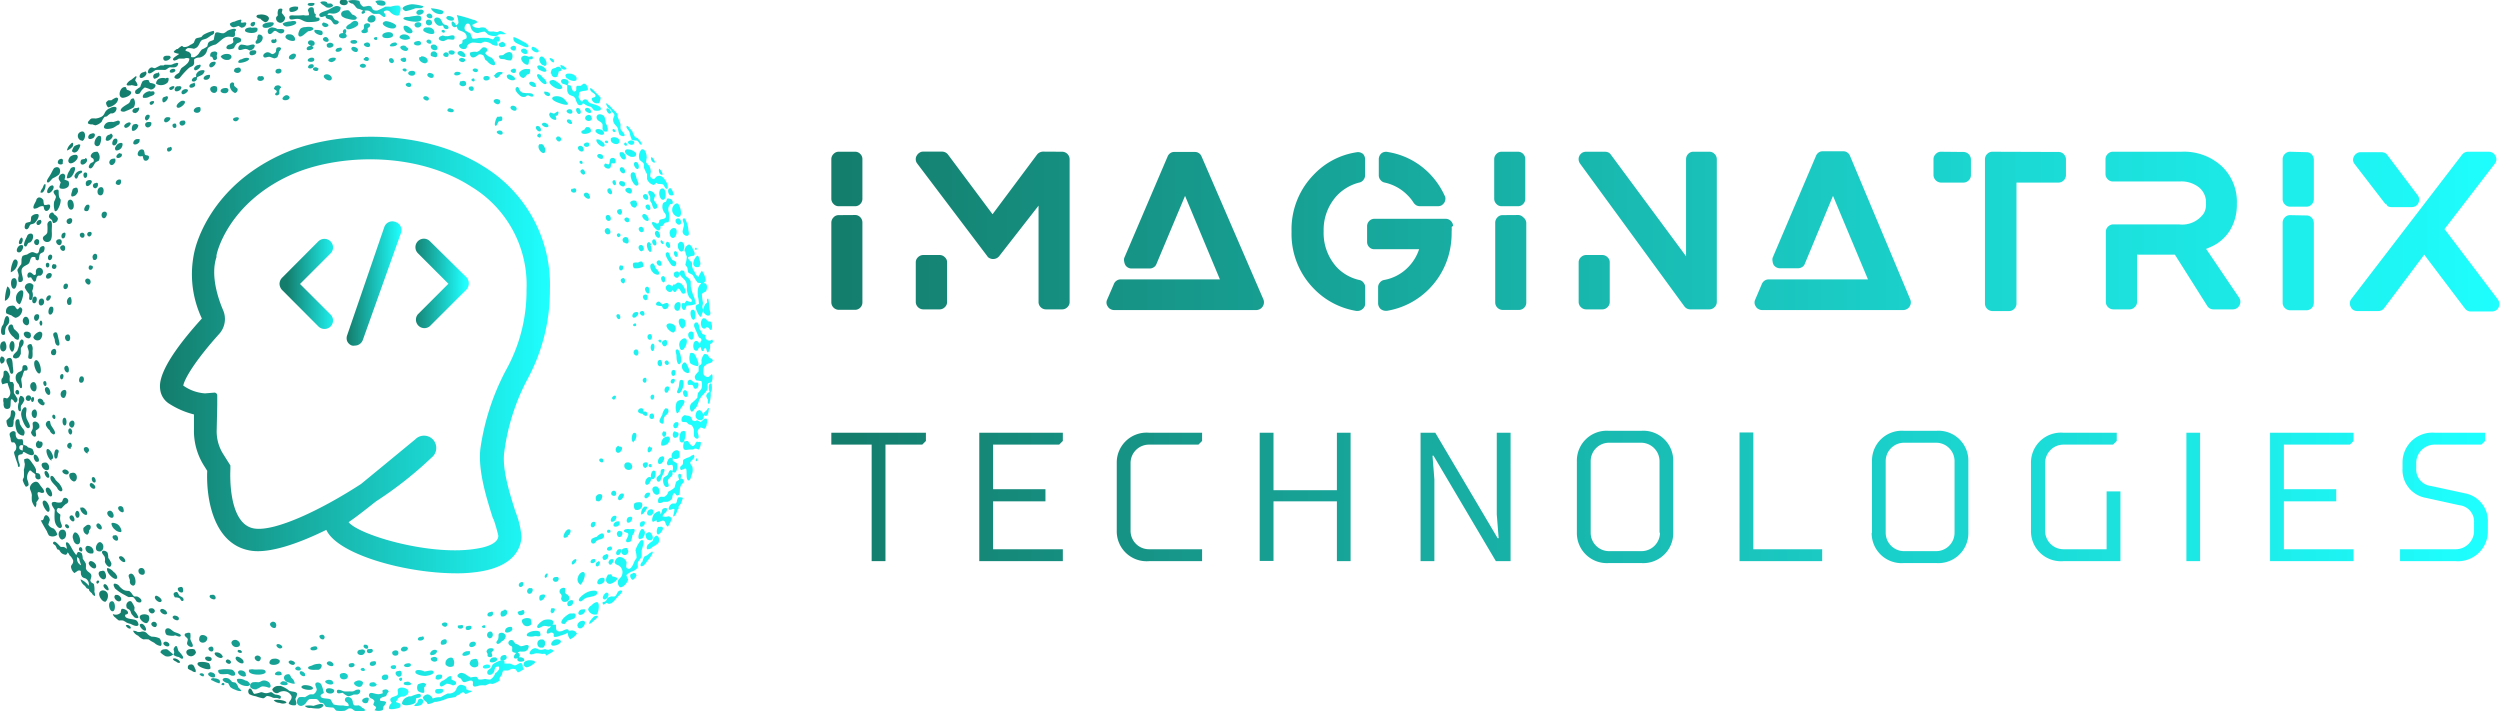
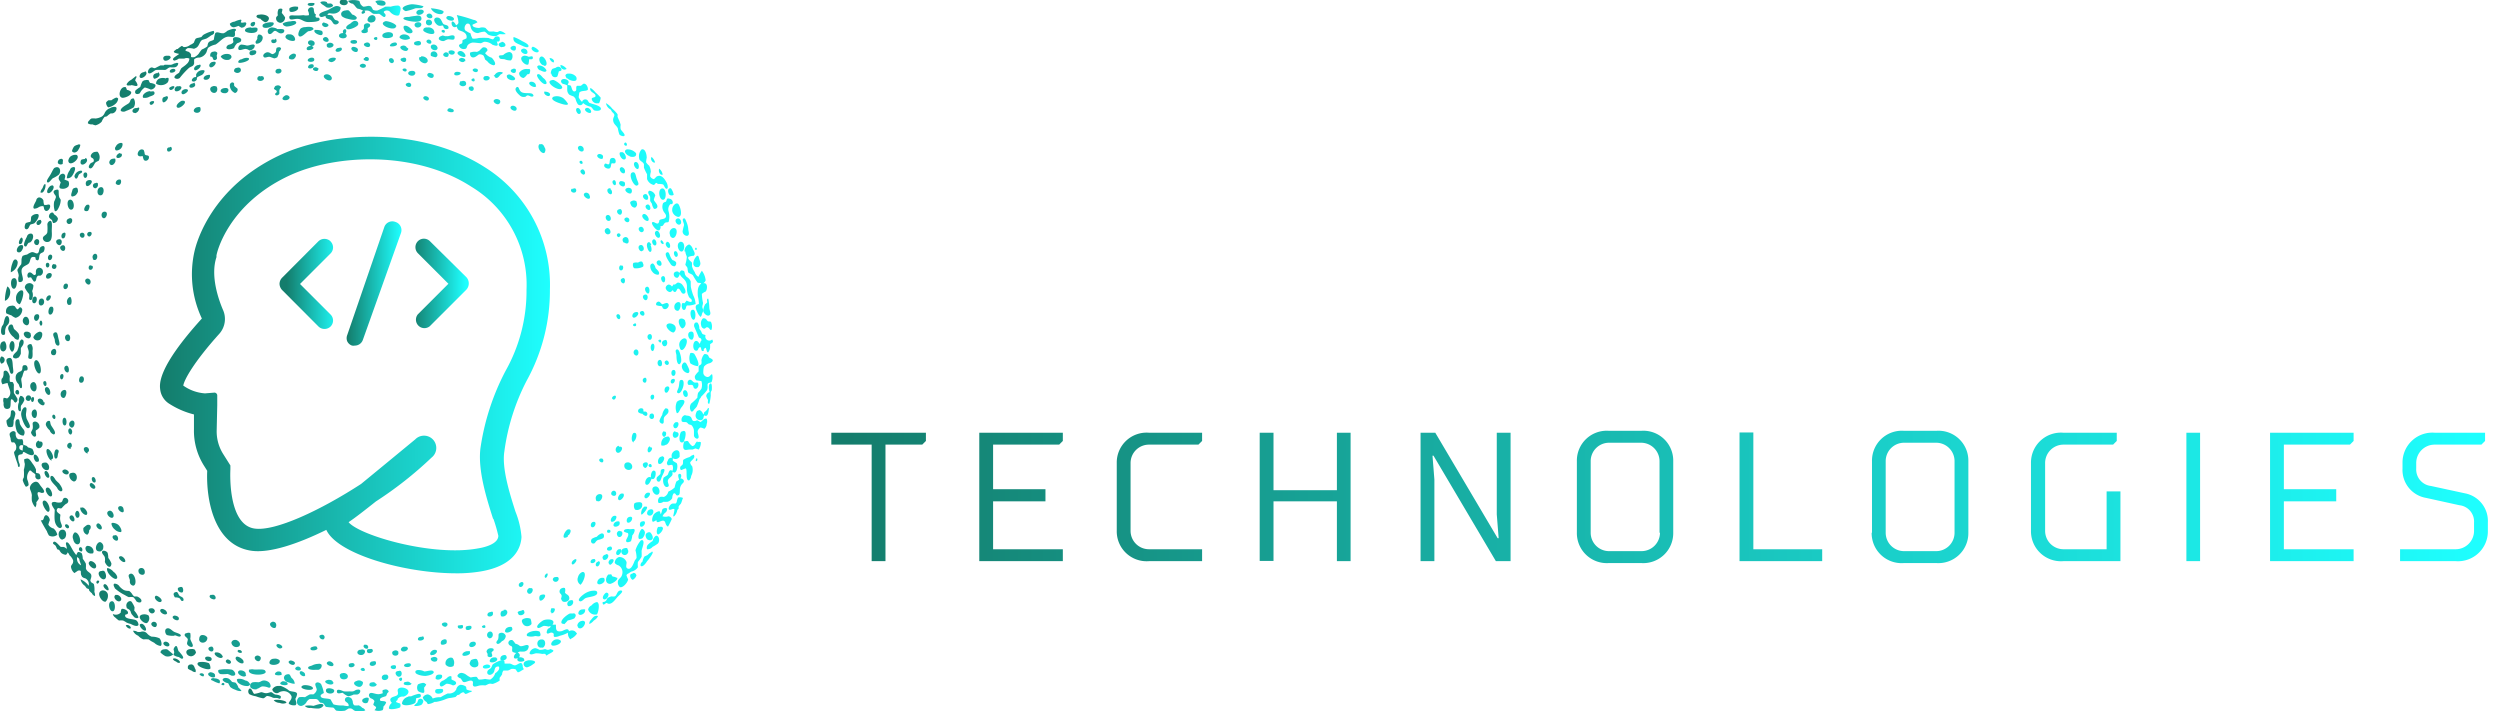
<svg xmlns="http://www.w3.org/2000/svg" xmlns:xlink="http://www.w3.org/1999/xlink" id="Layer_1" data-name="Layer 1" viewBox="0 0 224.4 63.83">
  <defs>
    <style>.cls-1,.cls-10,.cls-11,.cls-12,.cls-13,.cls-14,.cls-15,.cls-16,.cls-17,.cls-18,.cls-19,.cls-2,.cls-20,.cls-21,.cls-22,.cls-23,.cls-24,.cls-25,.cls-26,.cls-27,.cls-28,.cls-29,.cls-3,.cls-30,.cls-4,.cls-5,.cls-6,.cls-7,.cls-8,.cls-9{fill-rule:evenodd;}.cls-1{fill:url(#linear-gradient);}.cls-2{fill:url(#linear-gradient-2);}.cls-3{fill:url(#linear-gradient-3);}.cls-4{fill:url(#linear-gradient-4);}.cls-5{fill:url(#linear-gradient-5);}.cls-6{fill:url(#linear-gradient-6);}.cls-7{fill:url(#linear-gradient-7);}.cls-8{fill:url(#linear-gradient-8);}.cls-9{fill:url(#linear-gradient-9);}.cls-10{fill:url(#linear-gradient-10);}.cls-11{fill:url(#linear-gradient-11);}.cls-12{fill:url(#linear-gradient-12);}.cls-13{fill:url(#linear-gradient-13);}.cls-14{fill:url(#linear-gradient-14);}.cls-15{fill:url(#linear-gradient-15);}.cls-16{fill:url(#linear-gradient-16);}.cls-17{fill:url(#linear-gradient-17);}.cls-18{fill:url(#linear-gradient-18);}.cls-19{fill:url(#linear-gradient-19);}.cls-20{fill:url(#linear-gradient-20);}.cls-21{fill:url(#linear-gradient-21);}.cls-22{fill:url(#linear-gradient-22);}.cls-23{fill:url(#linear-gradient-23);}.cls-24{fill:url(#linear-gradient-24);}.cls-25{fill:url(#linear-gradient-25);}.cls-26{fill:url(#linear-gradient-26);}.cls-27{fill:url(#linear-gradient-27);}.cls-28{fill:url(#linear-gradient-28);}.cls-29{fill:url(#linear-gradient-29);}.cls-30{fill:url(#linear-gradient-30);}.cls-31{fill:none;}.cls-32{fill:url(#linear-gradient-31);}.cls-33{fill:url(#linear-gradient-32);}.cls-34{fill:url(#linear-gradient-33);}.cls-35{fill:url(#linear-gradient-34);}.cls-36{fill:url(#linear-gradient-35);}.cls-37{fill:url(#linear-gradient-36);}</style>
    <linearGradient id="linear-gradient" x1="-142.95" y1="154.08" x2="-141.95" y2="154.08" gradientTransform="matrix(5.46, 0, 0, -1.53, 811.02, 236.87)" gradientUnits="userSpaceOnUse">
      <stop offset="0" stop-color="#147d6c" />
      <stop offset="1" stop-color="#1effff" />
    </linearGradient>
    <linearGradient id="linear-gradient-2" x1="-167.18" y1="262.09" x2="-166.18" y2="262.09" gradientTransform="matrix(22.38, 0, 0, -4.37, 3764.99, 1146.48)" xlink:href="#linear-gradient" />
    <linearGradient id="linear-gradient-3" x1="-169.67" y1="275.41" x2="-168.67" y2="275.41" gradientTransform="matrix(32.84, 0, 0, -5.66, 5588.03, 1561.83)" xlink:href="#linear-gradient" />
    <linearGradient id="linear-gradient-4" x1="-170.66" y1="239.31" x2="-169.66" y2="239.31" gradientTransform="matrix(40.33, 0, 0, -3.14, 6894.7, 757.74)" xlink:href="#linear-gradient" />
    <linearGradient id="linear-gradient-5" x1="-170.95" y1="231.18" x2="-169.95" y2="231.18" gradientTransform="matrix(43.22, 0, 0, -2.85, 7399.29, 668.5)" xlink:href="#linear-gradient" />
    <linearGradient id="linear-gradient-6" x1="-171.37" y1="261.61" x2="-170.37" y2="261.61" gradientTransform="matrix(48.2, 0, 0, -4.33, 8268.52, 1142.85)" xlink:href="#linear-gradient" />
    <linearGradient id="linear-gradient-7" x1="-171.61" y1="253.06" x2="-170.61" y2="253.06" gradientTransform="matrix(51.64, 0, 0, -3.78, 8867.91, 968.43)" xlink:href="#linear-gradient" />
    <linearGradient id="linear-gradient-8" x1="-171.75" y1="259.11" x2="-170.75" y2="259.11" gradientTransform="matrix(53.83, 0, 0, -4.15, 9250.84, 1091.23)" xlink:href="#linear-gradient" />
    <linearGradient id="linear-gradient-9" x1="-172.07" y1="314.24" x2="-171.07" y2="314.24" gradientTransform="matrix(59.64, 0, 0, -40.75, 10264.77, 12839.14)" xlink:href="#linear-gradient" />
    <linearGradient id="linear-gradient-10" x1="-172.17" y1="287.55" x2="-171.17" y2="287.55" gradientTransform="matrix(61.88, 0, 0, -7.74, 10655.78, 2250.22)" xlink:href="#linear-gradient" />
    <linearGradient id="linear-gradient-11" x1="-172.17" y1="268.43" x2="-171.17" y2="268.43" gradientTransform="matrix(61.91, 0, 0, -4.9, 10660.13, 1339.95)" xlink:href="#linear-gradient" />
    <linearGradient id="linear-gradient-12" x1="-172.14" y1="191.67" x2="-171.14" y2="191.67" gradientTransform="matrix(61.09, 0, 0, -1.98, 10516.37, 405.71)" xlink:href="#linear-gradient" />
    <linearGradient id="linear-gradient-13" x1="-172.26" y1="269.8" x2="-171.26" y2="269.8" gradientTransform="matrix(63.9, 0, 0, -5.03, 11007.5, 1386.06)" xlink:href="#linear-gradient" />
    <linearGradient id="linear-gradient-14" x1="-172.21" y1="237.46" x2="-171.21" y2="237.46" gradientTransform="matrix(62.69, 0, 0, -3.07, 10796.43, 760.49)" xlink:href="#linear-gradient" />
    <linearGradient id="linear-gradient-15" x1="-172.26" y1="271.08" x2="-171.26" y2="271.08" gradientTransform="matrix(63.98, 0, 0, -5.16, 11022.34, 1433.07)" xlink:href="#linear-gradient" />
    <linearGradient id="linear-gradient-16" x1="-172.24" y1="261.91" x2="-171.24" y2="261.91" gradientTransform="matrix(63.32, 0, 0, -4.35, 10906.36, 1176.14)" xlink:href="#linear-gradient" />
    <linearGradient id="linear-gradient-17" x1="-172.21" y1="281.36" x2="-171.21" y2="281.36" gradientTransform="matrix(62.67, 0, 0, -6.52, 10792.93, 1873.8)" xlink:href="#linear-gradient" />
    <linearGradient id="linear-gradient-18" x1="-172.11" y1="220.77" x2="-171.11" y2="220.77" gradientTransform="matrix(60.52, 0, 0, -2.56, 10418.29, 606.9)" xlink:href="#linear-gradient" />
    <linearGradient id="linear-gradient-19" x1="-172.02" y1="276.19" x2="-171.02" y2="276.19" gradientTransform="matrix(58.67, 0, 0, -5.75, 10095.78, 1633.84)" xlink:href="#linear-gradient" />
    <linearGradient id="linear-gradient-20" x1="-171.87" y1="239.98" x2="-170.87" y2="239.98" gradientTransform="matrix(55.85, 0, 0, -3.17, 9601.9, 807.34)" xlink:href="#linear-gradient" />
    <linearGradient id="linear-gradient-21" x1="-171.78" y1="273.69" x2="-170.78" y2="273.69" gradientTransform="matrix(54.39, 0, 0, -5.45, 9347.21, 1541.6)" xlink:href="#linear-gradient" />
    <linearGradient id="linear-gradient-22" x1="-171.54" y1="243.82" x2="-170.54" y2="243.82" gradientTransform="matrix(50.63, 0, 0, -3.33, 8692.87, 861.72)" xlink:href="#linear-gradient" />
    <linearGradient id="linear-gradient-23" x1="-171.27" y1="215.88" x2="-170.27" y2="215.88" gradientTransform="matrix(46.94, 0, 0, -2.44, 8049.24, 579.21)" xlink:href="#linear-gradient" />
    <linearGradient id="linear-gradient-24" x1="-171.06" y1="279.74" x2="-170.06" y2="279.74" gradientTransform="matrix(44.45, 0, 0, -6.26, 7614.11, 1806.23)" xlink:href="#linear-gradient" />
    <linearGradient id="linear-gradient-25" x1="-169.88" y1="170.14" x2="-168.88" y2="170.14" gradientTransform="matrix(34.15, 0, 0, -1.7, 5817.45, 347.62)" xlink:href="#linear-gradient" />
    <linearGradient id="linear-gradient-26" x1="-169.19" y1="208.73" x2="-168.19" y2="208.73" gradientTransform="matrix(30.13, 0, 0, -2.28, 5114.03, 536.6)" xlink:href="#linear-gradient" />
    <linearGradient id="linear-gradient-27" x1="-170.04" y1="298.72" x2="-169.04" y2="298.72" gradientTransform="matrix(35.28, 0, 0, -11.71, 6007.83, 3555.86)" xlink:href="#linear-gradient" />
    <linearGradient id="linear-gradient-28" x1="-160.66" y1="204.03" x2="-159.66" y2="204.03" gradientTransform="matrix(12.2, 0, 0, -2.19, 1984.39, 509.32)" xlink:href="#linear-gradient" />
    <linearGradient id="linear-gradient-29" x1="-164.99" y1="190.9" x2="-163.99" y2="190.9" gradientTransform="matrix(17.48, 0, 0, -1.97, 2907.01, 438.41)" xlink:href="#linear-gradient" />
    <linearGradient id="linear-gradient-30" x1="-161.97" y1="69.01" x2="-160.97" y2="69.01" gradientTransform="matrix(13.43, 0, 0, -1.01, 2200.58, 133.1)" xlink:href="#linear-gradient" />
    <linearGradient id="linear-gradient-31" x1="-170" y1="314" x2="-169" y2="314" gradientTransform="matrix(35, 0, 0, -39.22, 5964.51, 12345.74)" xlink:href="#linear-gradient" />
    <linearGradient id="linear-gradient-32" x1="-138.45" y1="288.91" x2="-137.45" y2="288.91" gradientTransform="matrix(4.79, 0, 0, -8.07, 700.2, 2357.98)" xlink:href="#linear-gradient" />
    <linearGradient id="linear-gradient-33" x1="-138.58" y1="288.97" x2="-137.58" y2="288.97" gradientTransform="matrix(4.8, 0, 0, -8.09, 690.91, 2362.14)" xlink:href="#linear-gradient" />
    <linearGradient id="linear-gradient-34" x1="-138.69" y1="297.69" x2="-137.69" y2="297.69" gradientTransform="matrix(4.82, 0, 0, -11.18, 699.68, 3353.81)" xlink:href="#linear-gradient" />
    <linearGradient id="linear-gradient-35" x1="-173.83" y1="302.68" x2="-172.83" y2="302.68" gradientTransform="matrix(149.78, 0, 0, -14.31, 26111.39, 4351.57)" xlink:href="#linear-gradient" />
    <linearGradient id="linear-gradient-36" x1="-173.82" y1="299.01" x2="-172.82" y2="299.01" gradientTransform="matrix(148.69, 0, 0, -11.87, 25920.76, 3593.2)" xlink:href="#linear-gradient" />
  </defs>
  <g id="SvgjsG7839">
    <path class="cls-1" d="M31.15.37a.21.21,0,0,0,0-.31A.18.18,0,0,0,31,0V0c-.34-.06-.46,0-.49.12C30.4.47,31,.56,31.15.37Zm.55,0c.16.11.24.32.41.41a1.24,1.24,0,0,1,.52.21c-.17,0-.2.14-.15.22s.37-.05.28-.18-.08,0-.06-.06c.51-.12.59.19.83.27a3.38,3.38,0,0,0,.47,0c.16,0,.48.46.59.22s-.22-.28-.12-.43a.41.41,0,0,1,.4-.06c.09,0,.2.19.34.27a.82.82,0,0,0,.46.16c.21,0,.19-.15.25-.37S36,.58,35.76.5a2,2,0,0,0-.68.1,4.89,4.89,0,0,0-.49,0,6.59,6.59,0,0,1-.71.34.68.68,0,0,1-.4-.06,2.54,2.54,0,0,0-.16-.28c-.23-.16-.41,0-.71,0A.57.57,0,0,1,32.4.41c-.06,0-.1-.29-.16-.33a1.67,1.67,0,0,0-1,0A.59.59,0,0,0,31.7.34Z" transform="translate(0 0)" />
    <path class="cls-2" d="M33.84.37c.15.14.76.25.77-.06S34,0,33.81.07s-.08.13,0,.21S33.82.36,33.84.37ZM29,.44l.31.22a.59.59,0,0,0,.59-.13.27.27,0,0,0-.25-.22,1,1,0,0,1-.25,0,.27.27,0,0,1-.06-.12.68.68,0,0,0-.59,0A.51.51,0,0,0,29,.44ZM28.21.27c-.18,0-.59-.05-.59.13S28.34.62,28.21.27ZM36.43,1a4.78,4.78,0,0,0,.84-.25c.31-.05.66.07.74-.19a4.62,4.62,0,0,0-1-.18c-.23,0-.89.16-.87.4A.49.49,0,0,0,36.43,1Zm-7.2.4c-.06.33.33.29.46.4s.21.33.31.37a.32.32,0,0,0,.41-.15c0-.21-.26-.18-.34-.25s-.17-.24-.25-.37a1.07,1.07,0,0,0-.43-.06c.09-.25.3-.1.55-.12A.77.77,0,0,0,30.47,1a.46.46,0,0,0,.1-.34A.52.52,0,0,0,30,.6c-.24.11-.39.22-.59.31s-.86.24-.74.49S29.05,1.46,29.23,1.43ZM26.76.69c0-.12-.08-.08-.18-.1A1,1,0,0,0,26,.72.36.36,0,0,0,26,1C26.06,1.18,26.83,1,26.76.69Zm-.23.7c-.27,0-.59-.08-.56.19s.34.14.6.12c.51-.05.59.25,1.07.28.28,0,1.08,0,1.05-.25s-.24-.08-.33-.18,0-.19,0-.25l-.1-.06a1,1,0,0,1-.09-.4.2.2,0,0,0-.2-.19h0a.32.32,0,0,0-.33.31.7.7,0,0,1,.09.4,1,1,0,0,1-.49,0A5.74,5.74,0,0,1,26.53,1.39Zm-1.34.66a.48.48,0,0,0,.4-.49,3,3,0,0,0-.3-.4l.06-.29c0-.08-.06-.09-.16-.1A.39.39,0,0,0,25,.83a.8.8,0,0,0-.06.53.37.37,0,0,1-.13.15A.38.38,0,0,0,25,2,.41.41,0,0,0,25.19,2.05Zm14.38-.78a.25.25,0,0,0,.25-.21c0-.18-1-.33-1.15-.31A1,1,0,0,0,39.57,1.27ZM37.73.87c-.34,0-.51.35-.18.46a.52.52,0,0,0,.3-.06C38.2,1.07,38,.83,37.73.87Zm-6.12.43a2.6,2.6,0,0,0-.3-.36.45.45,0,0,0-.28,0c-.27,0-.54.22-.34.52a1.14,1.14,0,0,0,.49.22c.33.09.87.22.84-.12A.75.75,0,0,0,31.61,1.3Zm7,.34c.4,0,.14-.53-.18-.4S38.41,1.68,38.65,1.64Zm-15.28,0A1.39,1.39,0,0,0,23.8,2a.38.38,0,0,0,.34-.34c0-.3-.6-.41-.87-.34-.08,0-.25,0-.25.19A.44.44,0,0,0,23.37,1.67ZM33.43,2a.32.32,0,0,0,.28-.3.3.3,0,0,0-.29-.34h0a.45.45,0,0,0-.43.49v0A.37.37,0,0,0,33.43,2ZM41,2.38a.6.6,0,0,0,.13.28c.1.1.36.13.52.25a.46.46,0,0,1,.22.53,2,2,0,0,1-.33.15c-.06.07,0,.18-.06.28s-.28.06-.28.25a.44.44,0,0,0,.46.28c.29,0,.21-.21.34-.37a.79.79,0,0,1,.43-.21c.25,0,.49.05.74.06l.28-.13a1.1,1.1,0,0,1,.77.28c.08,0,.39.17.46,0a1.58,1.58,0,0,0-.09-.31c.39.1.27-.35.22-.4a.37.37,0,0,0-.38,0,1.24,1.24,0,0,1-.18.22,2.67,2.67,0,0,1-.4-.13,6.31,6.31,0,0,0-.87,0,1.75,1.75,0,0,1-.56.06A1.22,1.22,0,0,1,42.24,3a3.43,3.43,0,0,1-.49-.28.47.47,0,0,1,.15-.59c.32-.08.32.24.38.4a.67.67,0,0,0,.64.44,1.74,1.74,0,0,1,.59-.13,1.35,1.35,0,0,1,.28.25,1.35,1.35,0,0,0,.68.15c.15,0,.24-.15.41-.18a2.27,2.27,0,0,0,.52,0,1,1,0,0,0-.52-.28c-.06,0-.16.08-.25.1a1.86,1.86,0,0,1-.34-.06,1.55,1.55,0,0,1-.4,0,3,3,0,0,1-.31-.31.78.78,0,0,0-.56,0c-.27,0-.69-.09-.59-.31A3.12,3.12,0,0,0,42.86,2a.47.47,0,0,0-.37-.22A12.64,12.64,0,0,0,41,1.35a2.09,2.09,0,0,1,.15.71.38.38,0,0,1-.22.21.72.72,0,0,0-.12-.21C40.39,1.56,40.45,2.71,41,2.38Zm-3.7-.95a3.89,3.89,0,0,0-.59.09c-.17,0-.47,0-.5.13s.54.25.81.28.84.07.81-.28S37.39,1.42,37.27,1.43Z" transform="translate(0 0)" />
    <path class="cls-3" d="M40.75,1.71c0-.21-.47-.32-.59-.25C39.76,1.72,40.72,2.05,40.75,1.71Zm-1.29-.07a.42.42,0,0,0-.31-.06c-.41.14,0,.64.19.71s.26,0,.37,0,.08.19.18.25a.27.27,0,0,0,.37,0l0-.06c0-.25-.32-.23-.44-.31S39.64,1.77,39.46,1.64ZM21,2.45a1.87,1.87,0,0,0,.4-.13l.25.16a.42.42,0,0,0,.46-.38c-.06-.2-.27,0-.49-.09,0-.12.11-.16,0-.25a1.93,1.93,0,0,0-.56.18.77.77,0,0,0-.43.19A.36.36,0,0,0,21,2.45ZM38.78,2a.3.3,0,0,0-.35-.23l0,0a.19.19,0,0,0-.19.18C38.16,2.36,38.81,2.39,38.78,2Zm-7-.12a1,1,0,0,0-.31.22c-.09.06-.5.25-.37.46s.84-.1,1-.28S32.09,1.8,31.74,1.89Zm-6.39.25c0,.14.18.23.33.25.31,0,.92-.17.87-.37s-.39-.11-.53-.09a1.51,1.51,0,0,0-.37.06A.77.77,0,0,0,25.35,2.14Zm10.19.24c0-.26-.87-.53-1-.46C33.77,2.2,35.48,2.88,35.54,2.38ZM22.65,2c-.1,0-.23.2-.12.31C22.86,2.58,23.11,1.79,22.65,2Zm.92.37c.09.29,1,.06,1-.25,0-.14-.15-.11-.28-.12S23.51,2.09,23.57,2.32ZM37.48,2c-.43.07-.28.47,0,.47s.43-.24.28-.41A.42.42,0,0,0,37.48,2Zm-8.37,0c-.39.1-.14.46.16.43l.15-.06C29.64,2.19,29.23,2.05,29.11,2.05Zm3.55.3a1,1,0,0,1,0,.25c-.08.2-.26.13-.21.31s.46.13.56,0A2.2,2.2,0,0,0,33,2.54a.61.61,0,0,1,.16-.12c.19-.23-.06-.39-.31-.31A.24.24,0,0,0,32.66,2.35Zm3.71,0a.2.2,0,0,0-.15.1.58.58,0,0,0,.59.59C37.42,2.93,36.6,2.23,36.37,2.32Zm-9,.13a.81.81,0,0,0-.37.12c-.11.09-.35.59-.13.71s.59-.35.81-.46a.72.72,0,0,0,.46-.18C28.14,2.33,27.5,2.41,27.32,2.45Zm-2.5.15a1.25,1.25,0,0,0-.46-.12.45.45,0,0,0-.28.12.32.32,0,0,0,0,.46c.27.1.37-.26.55-.27s.35.3.65.21a.22.22,0,0,0,.18-.27C25.44,2.54,25,2.64,24.82,2.6Zm13.5-.12c-.24,0-.37.07-.38.25s.93.53,1,.22a.47.47,0,0,0-.09-.28A.58.58,0,0,0,38.32,2.48Zm-15.79,0c-.25,0-.59.05-.59.28s1,.35,1.11,0S22.87,2.47,22.53,2.51ZM15.64,5.44a1,1,0,0,0,.41-.18c.13,0,.28,0,.49,0a.53.53,0,0,1,.46,0,.67.67,0,0,1-.25.49c-.16.17-.41.3-.49.4a3.14,3.14,0,0,0-.18.37c-.07.08-.49.25-.41.47a.36.36,0,0,0,.47,0,7.08,7.08,0,0,1,.83-.9c.27-.18.4-.12.46-.43a2,2,0,0,1,0-.34.67.67,0,0,1,.47-.15.88.88,0,0,0,.64-.5,3.19,3.19,0,0,1,.13-.37A1.66,1.66,0,0,1,19.34,4c.39-.22.67-.67,1.15-.71.29,0,.51.1.59-.09a.8.8,0,0,0,0-.31c0-.16.16-.12.09-.25s-.51,0-.77.13a1.13,1.13,0,0,1-.31.21c-.3.06-.59-.2-.77,0a2.66,2.66,0,0,0-.12.56c-.08.12-.35.12-.46.25s-.09.25-.13.37a1.83,1.83,0,0,1-.49.28,2.66,2.66,0,0,0-.28.38,1.19,1.19,0,0,1-.37.3.55.55,0,0,1-.31,0,.28.28,0,0,1,0-.18.48.48,0,0,0-.28-.31.42.42,0,0,1-.25-.12.57.57,0,0,1,.22-.19,1.75,1.75,0,0,1,.56.06,1.15,1.15,0,0,0,.25-.12c.24-.18.25-.52.49-.68,0,0,.35-.1.4-.13a3.71,3.71,0,0,0,.41-.28.55.55,0,0,0,.21-.12.21.21,0,0,0,0-.28,3.21,3.21,0,0,0-.89.34c-.12.08-.15.18-.22.22l-.25.06a.58.58,0,0,0-.25.09,1.47,1.47,0,0,0-.15.34,1,1,0,0,1-.34.21.82.82,0,0,1-.6.19.4.4,0,0,0-.15-.1,2,2,0,0,0-.37.28c-.09,0-.1,0-.21.1-.36.22.08.27.34.34C15.91,5,15.27,5.29,15.64,5.44ZM28.37,2.69a.27.27,0,0,0-.12,0c-.18.24.42.5.59.46s.14-.28.06-.37A1.18,1.18,0,0,0,28.37,2.69Zm2.75.5A.48.48,0,0,0,31,3a.31.31,0,0,0,.06-.33c-.13-.15-.37.07-.25.3a.48.48,0,0,0-.33.1C30.2,3.48,31.16,3.59,31.12,3.19Zm8.8-.31c.07-.18-.14-.22-.21-.18C39.47,2.79,39.85,3.05,39.92,2.88Zm-4.66.36c.11-.34-.32-.38-.53-.34s-.47.14-.4.37S35.19,3.45,35.26,3.24Zm-8.77.32A.48.48,0,0,0,26,3.08h-.1a.26.26,0,0,0-.28.22h0C25.61,3.58,26.45,3.83,26.49,3.56Zm9.39-.16a.83.83,0,0,0,.92.06.36.36,0,0,0-.18-.28.75.75,0,0,0-.44-.09C36,3.13,35.82,3.24,35.88,3.4ZM23,3.65a.18.18,0,0,0,0,.27.2.2,0,0,0,.08,0,.55.55,0,0,0,.5-.58h0a.32.32,0,0,0-.39-.23h0a.48.48,0,0,0-.09.37ZM39.4,3.53a.52.52,0,0,0,.46.15,2.07,2.07,0,0,1,.34-.15c.29,0,.54.1.59-.06a.37.37,0,0,0,0-.23c-.17-.18-.55.06-.68,0a.37.37,0,0,1-.18,0l-.19-.06h0C39.62,3.24,39.32,3.29,39.4,3.53ZM29.14,3.34c-.36.16,0,.47.25.41S29.43,3.24,29.14,3.34Zm4.73.1c0-.14-.12-.12-.19-.1C33.32,3.47,33.88,3.77,33.87,3.44Zm12.88.61c.15.07.59.3.68.13s-.33-.38-.56-.49a3.64,3.64,0,0,0-.77-.37C46,3.78,46.37,3.88,46.75,4.05ZM20.6,4a.34.34,0,0,0-.27.22c-.08.31.55.2.68.09a1.11,1.11,0,0,1,.28-.43,1.14,1.14,0,0,0,.3-.13c.28-.39-.43-.45-.55-.4-.28.13,0,.33-.13.49A.71.71,0,0,1,20.6,4Zm4-.46c-.14,0-.29,0-.24.21s.53.14.46-.13S24.75,3.54,24.6,3.56Zm14.12.19a.26.26,0,0,0-.33-.16h0C38,3.77,38.76,4.15,38.72,3.75Zm-11.06.18a.58.58,0,0,0,.28.21c-.27,0-.46.13-.4.31s.66,0,.59-.18A.61.61,0,0,1,28,4.11a.2.2,0,0,0,.24-.18v0C28.31,3.57,27.54,3.47,27.66,3.93Zm4.39-.16c0-.16-.26-.17-.34-.15s-.26,0-.25.18S32.06,4,32.05,3.77Zm5.74.13c0-.18-.18-.23-.37-.18s-.27.08-.25.24S37.79,4.17,37.79,3.9Zm7.26.34c.54,0,.3-.45,0-.47L45,3.8C44.59,3.91,44.78,4.21,45.05,4.24ZM33.22,4a.26.26,0,0,0-.32-.18l0,0C32.2,4,33.29,4.52,33.22,4Zm2.41-.06c-.05-.16-.18-.14-.34-.1S35,4,35,4.11,35.7,4.18,35.63,3.93Zm-6.3.15c0,.35.72.18.59-.12a.36.36,0,0,0-.43-.1C29.32,3.94,29.32,4,29.33,4.08Zm-6.55.25a.54.54,0,0,0,.09-.25A.18.18,0,0,0,22.65,4c-.13,0-.29.09-.49.09A2.36,2.36,0,0,0,21.64,4a.37.37,0,0,0-.25.4c.1.23.47-.05.71,0s.2.12.34.13A.62.62,0,0,0,22.78,4.33ZM38.87,4a.27.27,0,0,0-.18.1c-.15.36.53.59.59.22a.36.36,0,0,0-.4-.32Zm-2.38.22a.36.36,0,0,0-.31-.13c-.66.12.18.64.38.44S36.57,4.33,36.49,4.24Zm9.8.21a.37.37,0,0,0,0-.25A.25.25,0,0,0,46,4.14C45.52,4.31,46.16,4.73,46.29,4.45Zm-14.18.12c.12-.26-.36-.39-.47-.33C31.27,4.42,32,4.87,32.11,4.57Zm16.25,0a1.14,1.14,0,0,0-.53-.36v0C47.4,4.42,48.3,4.94,48.36,4.57Zm-24.72.5c.09.25.37,0,.6.06l.37.13a.73.73,0,0,0,.28-.1,1.39,1.39,0,0,0,.15-.5.51.51,0,0,0,.19-.3.19.19,0,0,0-.19-.1.39.39,0,0,0-.21.06,1,1,0,0,0-.06.34.5.5,0,0,1-.31.22.58.58,0,0,1-.21-.1A.47.47,0,0,0,24,4.69C23.85,4.7,23.57,4.87,23.64,5.07ZM43.41,5a2,2,0,0,1,.13.34s.14.11.22.18a.87.87,0,0,0,.55.34c.36-.06-.11-.64-.18-.68a1.22,1.22,0,0,1-.59-.41,1.79,1.79,0,0,0,.22-.25.29.29,0,0,0-.31-.27l-.1,0a2,2,0,0,0-.3.28.85.85,0,0,1-.25.13,1.12,1.12,0,0,0-.6.06.38.38,0,0,0,.1.38c.28.2.59-.19.71-.22A.52.52,0,0,1,43.41,5ZM30.68,4.36c-.05-.13-.13-.08-.28-.06a.29.29,0,0,0-.28.22C30.15,4.79,30.77,4.6,30.68,4.36Zm16.66.4a.33.33,0,0,0-.06-.27A.37.37,0,0,0,47,4.36C46.39,4.48,47.15,5.07,47.34,4.76ZM22.72,4.52a.35.35,0,0,0-.31.15c-.09.3.19.34.37.25A.26.26,0,0,0,23,4.61C22.93,4.52,22.89,4.5,22.72,4.52Zm18.1.18c0-.17-.33-.19-.34-.18s-.27,0-.21.21S40.8,5,40.82,4.7Zm.37-.09c-.29.15,0,.36.18.43C42.19,5.39,41.61,4.39,41.19,4.61Z" transform="translate(0 0)" />
    <path class="cls-4" d="M19.16,4.64a.29.29,0,0,0-.29.29.19.19,0,0,0,0,.08c0,.15.11,0,.21.16a.81.81,0,0,0,.1.21.23.23,0,0,0,.3-.14h0A1.27,1.27,0,0,0,19.45,5a1.14,1.14,0,0,0,.06-.25A.29.29,0,0,0,19.16,4.64Zm19.65,0a.25.25,0,0,0-.14.31l0,.06a1.39,1.39,0,0,0,.44.13C39.46,5,39.16,4.49,38.81,4.64Zm6,.46c0,.25.27.18.49.22a1.21,1.21,0,0,0,.56.1A.49.49,0,0,0,46,5a.31.31,0,0,0-.3-.33h0a1,1,0,0,0-.53.27C44.94,5,44.79,4.91,44.77,5.1Zm-4.51-.22a.28.28,0,0,0-.35-.17l0,0C39.42,5,40.33,5.36,40.26,4.88Zm-14-.06A.71.71,0,0,0,26,5a.28.28,0,0,0-.06.25.43.43,0,0,0,.41.06C26.58,5.16,26.72,4.76,26.27,4.82Zm-6.45.31a.63.63,0,0,0,.55.25.36.36,0,0,0,.38-.25c0-.3-.38-.31-.56-.28S19.79,5,19.82,5.13ZM47.06,5c-.7.15.12,1,.37.77a1.59,1.59,0,0,0,.06-.43c0-.07.35.08.34-.16s-.25-.06-.4-.09A.7.7,0,0,0,47.06,5Zm-31.75.12C15.25,5,15.21,5,15,5s-.38.08-.34.28C14.74,5.68,15.43,5.29,15.31,5.07Zm33.54.8c.5,0,0-1-.31-.83S48.53,5.9,48.85,5.87Zm-11.06-.8-.12,0c-.2.25.24.59.52.56a.36.36,0,0,0,.19-.15C38.47,5.2,38,5,37.79,5.07Zm-5,.06c-.46.15.25.45.31.19S32.89,5.09,32.76,5.13Zm-2.63.13c0-.18-.33-.14-.46-.1s-.25.13-.22.25a.5.5,0,0,0,.28.12C29.94,5.55,30.17,5.39,30.13,5.26Zm11.58.21c.14-.29-.29-.34-.36-.31C40.88,5.35,41.58,5.77,41.71,5.47ZM22.35,5.29c0-.11-.14-.09-.22-.1a.94.94,0,0,0-.43.13c-.12,0-.34.11-.31.27S22.38,5.51,22.35,5.29Zm5.86.06c0-.22-.29-.18-.37-.15s-.25.11-.21.25S28.23,5.61,28.21,5.35Zm7,.31c.3-.08.09-.52-.18-.43S35,5.74,35.26,5.66Zm.83-.43c-.31.18.34.52.41.21S36.23,5.14,36.09,5.23Zm13.66.33c.13-.13-.19-.4-.37-.33C49.37,5.44,49.64,5.69,49.75,5.56ZM18.83,6c.25.25.9-.6.25-.44C18.92,5.57,18.68,5.83,18.83,6ZM14,6.28a6.49,6.49,0,0,1,.77,0c.2,0,.27-.19.5-.24a2.05,2.05,0,0,0,.43,0A.38.38,0,0,0,16,5.68a.23.23,0,0,0-.25,0c-.13,0-.25.11-.38.13s-.3,0-.46,0-.14,0-.21.06H14.4l-.49.25c-.17,0-.22-.09-.34-.06a.42.42,0,0,0-.28.46C13.44,6.76,13.85,6.31,14,6.28ZM32.3,5.94a.37.37,0,0,0,.49.09c.18-.23-.14-.31-.22-.31S32.27,5.78,32.3,5.94Zm-4.15-.07c0-.08-.11-.13-.27-.09a.24.24,0,0,0-.16.09C27.41,6.27,28.27,6.2,28.15,5.87ZM18,5.84c-.06-.09-.11,0-.22,0s-.44.2-.34.41S18.09,6.06,18,5.84Zm32.87.36a.87.87,0,0,0-.56-.37.38.38,0,0,0,.33.42A.37.37,0,0,0,50.83,6.2Zm-2.37.11c.17.09.52.25.55,0a.82.82,0,0,0-.64-.44.21.21,0,0,0-.19.1A.43.43,0,0,0,48.46,6.31Zm1,.3a.32.32,0,0,0,.33.32.31.31,0,0,0,.2-.07,3,3,0,0,0,.12-.43c.06-.09.26,0,.25-.21A.32.32,0,0,0,50.19,6a.41.41,0,0,0-.16,0,.81.81,0,0,0-.18.1,1.31,1.31,0,0,0-.28.09A.69.69,0,0,0,49.44,6.61ZM21.27,6.09a.26.26,0,0,0-.26.26.43.43,0,0,1,0,.05.37.37,0,0,0,.51.08l.08-.08C21.69,6.15,21.49,6,21.27,6.09Zm7.32.06a.83.83,0,0,0-.16-.09.29.29,0,0,0-.22,0c-.35.17.16.42.31.27A.31.31,0,0,0,28.59,6.15Zm7.66,0c-.37.13.27.45.25.13C36.48,6.12,36.28,6.15,36.25,6.15Zm6.64.22c.08-.21-.27-.25-.34-.21C42.17,6.32,42.79,6.64,42.89,6.37ZM15.74,6.28a.18.18,0,0,0-.18-.1c-.19,0-.37.13-.31.28S15.79,6.49,15.74,6.28Zm9.51,0a.21.21,0,0,0-.25-.1.26.26,0,0,0-.25.13C24.59,6.74,25.39,6.66,25.25,6.28ZM47.37,6.2a.78.78,0,0,0-.77.34A.43.43,0,0,0,47,7h0a.92.92,0,0,0,.31-.31c.09-.06.18,0,.22-.09a.71.71,0,0,0,.06-.28C47.57,6.15,47.48,6.2,47.37,6.2ZM46,6.2c-.42.15.12.5.28.28a.34.34,0,0,0,0-.28A.28.28,0,0,0,46,6.2Zm-28.34,1s0-.22.06-.28l.18-.09.22-.1a.57.57,0,0,0,.25-.37.23.23,0,0,0-.22-.06.61.61,0,0,0-.55.4.81.81,0,0,1,0,.22.33.33,0,0,0-.31.13C17.05,7.32,17.47,7.44,17.64,7.17Zm19.63-.59c0-.18-.12-.26-.31-.25a.54.54,0,0,0-.25.06C36.37,6.73,37.2,7,37.27,6.58Zm4.08,0c0-.17-.36-.18-.44-.15s-.18.07-.15.22S41.35,6.79,41.35,6.55Zm3,.19a.28.28,0,0,0,.12.18c.22.08.32-.18.47-.31a.27.27,0,0,0,.18-.15.55.55,0,0,0-.75.24A.05.05,0,0,0,44.31,6.74ZM12.68,7c.23,0,.59-.35.43-.53s-.07,0-.16,0a.53.53,0,0,0-.3.12C12.49,6.76,12.48,7,12.68,7Zm1.41-.44a.69.69,0,0,0-.25.1.28.28,0,0,0,0,.41l0,0c.17,0,.59-.21.46-.46S14.21,6.57,14.09,6.58Zm24.84.21c0-.19-.38-.24-.43-.22C38,6.79,38.93,7.27,38.93,6.79Zm12,.26c.12.16.67.35.8.15a.31.31,0,0,0-.06-.34A.82.82,0,0,0,51,6.61a.24.24,0,0,0-.25.16A.59.59,0,0,0,50.89,7.05ZM29.79,7a.47.47,0,0,0-.59-.31C28.69,6.9,29.76,7.56,29.79,7Zm15.88-.31a.21.21,0,0,0-.18.11.37.37,0,0,0,.06.21c.15.19.6.28.68.1S45.77,6.65,45.67,6.68ZM48.76,7c-.12-.12-.34-.45-.53-.31s.66,1.18.84.77A.71.71,0,0,0,48.76,7ZM18.61,6.74a.53.53,0,0,0-.25.12c-.29.34.26.4.43.16a.39.39,0,0,0,.06-.25C18.83,6.68,18.74,6.72,18.61,6.74Zm25,.09c-.15,0-.21.08-.22.19,0,.33.63.23.56-.07A.3.3,0,0,0,43.63,6.83Zm-20.29,0a.22.22,0,0,0-.22.23v0c0,.29.6.27.6-.06a.34.34,0,0,1-.06-.12A.32.32,0,0,0,23.34,6.86Zm-11.56.81c.24,0,.51.18.59,0a.86.86,0,0,0-.21-.4c0-.21.21-.32.06-.41l-.43.34a.93.93,0,0,0-.41.4C11.43,7.75,11.54,7.64,11.78,7.67Zm3.06-.62a.9.9,0,0,0-.4,0,.49.49,0,0,0-.41.49.78.78,0,0,0,.59.12.8.8,0,0,0,.44-.22A.47.47,0,0,0,15.12,7,.31.31,0,0,0,14.84,7.05Zm27.77.12c0-.12-.09-.11-.15-.09C42.08,7.19,42.63,7.48,42.61,7.17Z" transform="translate(0 0)" />
    <path class="cls-5" d="M51.63,8.19c-.29.12-.31-.4-.4-.49s-.18,0-.28-.13c.39-.42-.56-.68-.59-.28a.27.27,0,0,0,.22.25,1.58,1.58,0,0,1,.34.13,4,4,0,0,0,0,.49.63.63,0,0,0,.18.34,2.39,2.39,0,0,0,.37.15.79.79,0,0,1,.19.22,1.43,1.43,0,0,0,.21.49.28.28,0,0,0,.4,0,.27.27,0,0,0,.06-.12,1.46,1.46,0,0,0,.68.34c.17.09.22.28.34.33s.59.08.59-.15-.53-.37-.74-.43l-.3-.1A1.37,1.37,0,0,1,52.74,9a.3.3,0,0,0-.41,0,.28.28,0,0,0-.08.15,1.22,1.22,0,0,1-.31-.43l.06-.4c.15-.23.68-.1.77-.28a.61.61,0,0,0-.18-.46c-.25-.19-.31.07-.47.12h-.33C51.64,7.85,51.82,8.11,51.63,8.19Zm-38.33-1a.41.41,0,0,0-.22,0,.43.43,0,0,0-.3.13,2.62,2.62,0,0,0-.19.49,2.61,2.61,0,0,0-.43.31c-.14.33.18.4.4.24A1.27,1.27,0,0,1,13,7.85a3,3,0,0,1,.53.19c.23,0,.5-.25.41-.44a.86.86,0,0,0-.44-.15C13.37,7.38,13.4,7.23,13.3,7.17Zm37.16.71c.08-.22-.55-.64-.74-.71a.22.22,0,0,0-.16,0C48.74,7.32,50.28,8.35,50.46,7.88Zm-9-.61-.13,0a.58.58,0,0,0-.09.28.37.37,0,0,0,.5.12.26.26,0,0,0,.09-.09.29.29,0,0,0-.06-.28A.31.31,0,0,0,41.5,7.27Zm6.64.46a.36.36,0,0,0-.06-.25.45.45,0,0,0-.41-.16C47.19,7.5,48,8,48.14,7.73Zm-27.06.61A.32.32,0,0,0,21.33,8c0-.08-.24-.18-.31-.31a.41.41,0,0,1,0-.16.16.16,0,0,0-.18-.13h0a.25.25,0,0,0-.21.25A.74.74,0,0,0,21.08,8.34Zm15.57-.92c-.56.16.29.63.3.18a.22.22,0,0,0-.26-.19Zm-19.34.06c-.1,0-.34.15-.25.31s.59,0,.49-.25S17.48,7.45,17.31,7.48Zm7.32.4c0,.19.24.15.25.31s-.22.14-.12.31a.21.21,0,0,0,.25,0c.19-.09.06-.23.12-.46s.16-.12.13-.25a.32.32,0,0,0-.38-.13A.23.23,0,0,0,24.63,7.88Zm-8.55-.15a.28.28,0,0,0-.34.18.19.19,0,0,0,.07.26l0,0C16.17,8.26,16.52,7.74,16.08,7.73Zm3.3,0a.28.28,0,0,0-.25,0c-.4.1-.2.59.13.59S19.58,7.85,19.38,7.73ZM15.21,8c.16.3.77-.38.22-.25C15.33,7.81,15.12,7.86,15.21,8Zm27-.25c-.37.17.1.59.28.33a.22.22,0,0,0-.08-.31A.2.2,0,0,0,42.21,7.79ZM11,8.78c.26,0,.85-.23.77-.53a.65.65,0,0,0-.37-.18.44.44,0,0,1-.06-.16c-.08-.14-.1-.1-.19-.09C10.76,7.85,10.53,8.72,11,8.78Zm35.37-.93c-.29.18.14.59.25.68a.51.51,0,0,0,.59.13.22.22,0,0,1,.18-.1,1.09,1.09,0,0,1,.25.1c.24.05.32-.07.16-.22s-.73,0-1-.18S46.62,7.67,46.32,7.85Z" transform="translate(0 0)" />
    <path class="cls-6" d="M53.45,8.62c0,.16-.3.09-.34.25a.47.47,0,0,0,.53.4l.13,0a1.45,1.45,0,0,0,.15-.5,3.33,3.33,0,0,0-.46-.46A1.76,1.76,0,0,0,53,7.89C52.84,8.28,53.51,8.35,53.45,8.62ZM20.49,8a.26.26,0,0,0-.22-.1c-.34,0-.5.15-.46.31a.35.35,0,0,0,.31.15C20.3,8.41,20.57,8.26,20.49,8Zm-3.8,0a.47.47,0,0,0-.28.09c-.16.12-.16.33,0,.37S17.17,8.05,16.69,8Zm-3.2.18a.85.85,0,0,0-.59.28.29.29,0,0,0-.06.31.82.82,0,0,0,.59-.1c.22-.08.47-.14.44-.34S13.66,8.21,13.49,8.22Zm35.45,0c-.32.19.28.6.41.38S49.05,8.19,48.94,8.25Zm-23.59.68c.06.24.7.15.64-.15a.31.31,0,0,0-.34-.16C25.43,8.66,25.35,8.76,25.35,8.93ZM15.06,8.69c-.06-.09-.12-.06-.25,0a.34.34,0,0,0-.19.09.39.39,0,0,0,0,.38C14.77,9.3,15.16,8.85,15.06,8.69Zm23.44.18c0-.19-.28-.27-.4-.22C37.73,8.83,38.45,9.25,38.5,8.87Zm12-.09a1,1,0,0,0-.81-.1c-.38.22.21.47.47.56s.77.27.83.09A2.15,2.15,0,0,0,50.52,8.78ZM9.71,9.64a1.36,1.36,0,0,0,.71-.37.75.75,0,0,0,.19-.4.17.17,0,0,0-.21-.1h0A1.67,1.67,0,0,0,10,9H9.74a.63.63,0,0,0-.22.21A.61.61,0,0,0,9.71,9.64ZM12,8.84a.19.19,0,0,0-.1,0,.27.27,0,0,0-.21.22.77.77,0,0,1-.1.18c-.11.12-.86.44-.74.72a.43.43,0,0,0,.46,0A4.09,4.09,0,0,0,12,9.64.75.75,0,0,0,12,8.84ZM44.87,9a.45.45,0,0,0-.38-.1c-.42.14,0,.48.22.46a.24.24,0,0,0,.19-.28ZM16.6,9.16c0-.12-.13-.12-.25-.12s-.64.39-.46.59S16.65,9.33,16.6,9.16Zm-2.94-.08c-.11,0-.29.11-.21.25C13.6,9.63,14.09,9,13.66,9.08Zm41.15.75c.06.07.09.17.15.24a.47.47,0,0,1,.19.25.6.6,0,0,1-.06.19.83.83,0,0,0-.06.21c0,.44.31.52.43.81a3,3,0,0,0,.13.52c0,.07.36.26.46.13s-.29-.45-.34-.59a1,1,0,0,1,0-.38,2.65,2.65,0,0,0-.12-.37c-.06-.12-.11-.24-.16-.37a.78.78,0,0,0,0-.22,3.24,3.24,0,0,0-.48-.5,1.76,1.76,0,0,0-.56-.49A.8.8,0,0,0,54.81,9.83Zm-8.9-.31c-.32.2.31.59.44.34S46.09,9.41,45.91,9.52ZM8.29,11.16a1.31,1.31,0,0,0,.28.09,1.15,1.15,0,0,0,.56-.33,1.34,1.34,0,0,1,.27-.44s.15,0,.22-.06a1.83,1.83,0,0,1,.31-.24h.16a.47.47,0,0,0,.37-.5.21.21,0,0,0-.18-.09.82.82,0,0,0-.41.12.84.84,0,0,0-.49.47.71.71,0,0,1-.22.27,1.52,1.52,0,0,1-.59.19,1.15,1.15,0,0,0-.37,0,.55.55,0,0,0-.19.18.28.28,0,0,0-.12.25A.56.56,0,0,0,8.29,11.16Zm3.83-1a.49.49,0,0,0,.38-.46c-.06-.11-.13,0-.25,0C11.85,9.68,11.75,10.14,12.12,10.14ZM18,9.75c0-.16-.11-.16-.31-.12a.38.38,0,0,0-.18.09C17.05,10.15,18.1,10.35,18,9.75ZM52,10.23c.28-.06.07-.59-.18-.53S51.8,10.28,52,10.23Zm.59-.52c-.29.18.3.54.44.4S52.84,9.57,52.6,9.71Zm-12.15,0c-.23,0-.28.11-.28.22s.5.23.56.06S40.55,9.75,40.45,9.75Z" transform="translate(0 0)" />
-     <path class="cls-7" d="M54.81,10.17c.15-.15-.2-.52-.34-.43S54.63,10.35,54.81,10.17ZM51.38,10a.27.27,0,0,0-.33-.19C50.46,10,51.42,10.48,51.38,10Zm-2,.11a.51.51,0,0,0-.09.16.59.59,0,0,0,.59.49c.12-.07,0-.2,0-.37.22.06.3-.32.22-.37s-.28.17-.41.18A1.89,1.89,0,0,0,49.4,10.1Zm4.39.16a.24.24,0,0,0-.22.25c0,.37.43.35.53.64a2.41,2.41,0,0,1,0,.38.33.33,0,0,0,.15.25.45.45,0,0,0,.28,0,.49.49,0,0,0,0-.41c0-.13-.13-.25-.15-.36a1.91,1.91,0,0,0-.1-.53A.51.51,0,0,0,53.79,10.26Zm-40.68.53c.2.11.59-.55.15-.5C13.07,10.32,12.9,10.67,13.11,10.79Zm39.6-.44a.26.26,0,0,0-.15.33.35.35,0,0,0,.48.12.43.43,0,0,0,.11-.12.51.51,0,0,0-.13-.33A.29.29,0,0,0,52.71,10.35Zm-7.9.13a.22.22,0,0,0-.16,0,1.4,1.4,0,0,0-.15.33c-.07.23-.1.42,0,.47s.21-.3.28-.38.33.05.33-.25S44.87,10.47,44.81,10.48Zm-30.06.36c.13.43.95-.35.34-.33a.3.3,0,0,0-.34.29Zm6.39-.3c-.44.1-.06.48.19.28S21.42,10.47,21.14,10.54Zm30.18.37a.24.24,0,0,0-.27-.2l-.06,0C50.6,10.94,51.51,11.41,51.32,10.91Zm-34.69,0c0-.09-.07-.12-.25-.09a.24.24,0,0,0-.25.23.06.06,0,0,0,0,0C16.19,11.47,16.75,11.22,16.63,10.91Zm-6.1-.07-.34.1a2,2,0,0,0-.37,0,.54.54,0,0,0-.43.31c-.22.43.52.33.8.21a2.3,2.3,0,0,0,.33-.21.69.69,0,0,0,.19-.1.28.28,0,0,0,.06-.25A.18.18,0,0,0,10.53,10.84Zm3.08.19c0-.06-.08-.1-.25-.09-.44,0-.36.46-.1.49a.35.35,0,0,0,.35-.34Zm-1.89,0c-.06-.08-.12-.07-.28,0s-.37.24-.22.4S11.82,11.21,11.72,11Zm37.53.28c0-.23-.37-.33-.43-.3C48.3,11.17,49.17,11.65,49.25,11.28Zm-33.45.16a.35.35,0,0,0,0-.37.21.21,0,0,0-.19,0C15.37,11.16,15.51,11.63,15.8,11.44Zm-3.4-.25a.2.2,0,0,0-.22-.1.83.83,0,0,0-.21.06.59.59,0,0,0-.09.53C12.09,11.86,12.49,11.41,12.4,11.19Zm36.06.59c.28-.11,0-.6-.25-.5S48.26,11.86,48.46,11.78Zm8.23.71a1.43,1.43,0,0,0,.5.09c.2.08.19.39.43.37a.62.62,0,0,0-.25-.43,1.3,1.3,0,0,0-.1-.15l-.24-.1a1.78,1.78,0,0,1-.25-.52,3.74,3.74,0,0,0-.25-.28.39.39,0,0,0-.25-.22c-.11.23.15.32.25.59A2.47,2.47,0,0,0,56.69,12.49Zm-3.64-.71a.33.33,0,0,0-.22-.41h-.18a.92.92,0,0,0-.19.25.44.44,0,0,0-.25.13C52.1,12.18,53,12,53.05,11.78Zm1-.13a.57.57,0,0,0-.46-.09c-.45.22.51.71.64.4A.35.35,0,0,0,54,11.65Zm1.17.18c.1-.1-.06-.36-.18-.27S55.09,11.93,55.18,11.83ZM45.11,12c.07-.22-.21-.32-.33-.28C44.24,11.83,45,12.27,45.11,12Zm-37.77.65c.36,0,.44-1-.06-.83S7,12.62,7.34,12.61ZM8.2,12a.33.33,0,0,0-.28.31c0,.33.48.1.53,0C8.61,12.05,8.47,11.89,8.2,12Zm40.22.37c.19,0,.18-.5-.06-.37S48.23,12.33,48.42,12.33ZM9.84,12.08a.55.55,0,0,0-.25.13.67.67,0,0,0-.1.34c.15.3.76-.21.6-.44S9.94,12.06,9.84,12.08ZM9,12.21a.28.28,0,0,0-.18,0,.83.83,0,0,0-.34.68.26.26,0,0,0,.28.23.28.28,0,0,0,.15-.08C9,13,9.2,12.3,9,12.21Zm41.37.37a.27.27,0,0,0-.2-.32.22.22,0,0,0-.14,0C49.68,12.46,50.23,12.92,50.34,12.58Zm4.47-.12c-.14.39.63.67.74.3s-.39-.49-.56-.43A.29.29,0,0,0,54.81,12.46Zm-44.54,0c-.17,0-.37.59-.06.59S10.72,12.31,10.27,12.46Zm2.25.12c0-.11-.08-.1-.21-.1a.38.38,0,0,0-.38.37C12,13.13,12.62,12.87,12.52,12.58Zm41.09-.06a.17.17,0,0,0-.1,0c-.1.3.54.81.71.59S53.75,12.44,53.61,12.52Zm3.27.37c.1-.26-.2-.31-.33-.28C56,12.76,56.75,13.2,56.88,12.89Zm-2.56-.25c-.23.16.29.36.22.06C54.5,12.58,54.34,12.63,54.32,12.64Zm-1.51.49a.34.34,0,0,0,0-.31.39.39,0,0,0-.28,0C52.17,13,52.6,13.31,52.81,13.13Zm-46.37.1a.52.52,0,0,0,.1-.34c-.06-.17-.19,0-.25.06a1,1,0,0,0-.31.56A1,1,0,0,0,6.44,13.23Z" transform="translate(0 0)" />
    <path class="cls-8" d="M56.23,13.07c.11,0,0-.38-.15-.25S56.11,13.13,56.23,13.07Zm-45.84.09a.24.24,0,0,0,0,.33.27.27,0,0,0,.18,0,.56.56,0,0,0,.43-.6.18.18,0,0,0-.18-.06A.56.56,0,0,0,10.39,13.16Zm-3.68.53a.46.46,0,0,0,.34-.28A.88.88,0,0,0,7.21,13a.21.21,0,0,0-.25,0,.69.69,0,0,0-.31.15,1.18,1.18,0,0,0-.19.41A.26.26,0,0,0,6.71,13.69Zm42.17,0a.38.38,0,0,0,0-.46c-.09-.25-.22-.33-.37-.28a.19.19,0,0,0-.1,0C48.15,13.25,48.62,13.86,48.88,13.72ZM52,13.1c-.37.19.18.71.38.41a.32.32,0,0,0-.19-.4A.31.31,0,0,0,52,13.1Zm-36.8.13c-.18,0-.25.15-.18.31s.46,0,.4-.22S15.31,13.2,15.21,13.23Zm41.3.8c.25.1.68.09.59-.28a1,1,0,0,0-.83-.34C55.85,13.56,56.33,14,56.51,14Zm.87.22c.07.23.36.27.43.49v.31a4.53,4.53,0,0,0,.28.59c0,.15,0,.28,0,.43a.83.83,0,0,0,.59.53c.11,0,.14-.18.25-.18a.22.22,0,0,1,.12.09c.09,0,.41,0,.49.06s.18.43.34.37,0-.55-.06-.59c-.19-.37-.5-.73-.89-.49a2.28,2.28,0,0,1-.22.22.44.44,0,0,1-.34-.25,1.34,1.34,0,0,1,.06-.4,1.33,1.33,0,0,0-.15-.56,1.18,1.18,0,0,1-.28-.31,2.57,2.57,0,0,1,.06-.4c0-.35-.16-.87-.47-.74A.92.92,0,0,0,57.38,14.25Zm-44-.19c-.07-.18-.26-.05-.38-.22a1.18,1.18,0,0,0-.09-.37c-.45-.32-.9.76-.1.53.07.21.06.42.28.43a.3.3,0,0,0,.29-.31Zm-5.23.59c-.12.12-.28.4-.06.46s.37-.38.46-.49.3-.16.34-.22a.7.7,0,0,0-.12-.77.15.15,0,0,0-.13,0,.47.47,0,0,0-.49.37.23.23,0,0,0,.15.19.23.23,0,0,1,.13.21C8.43,14.58,8.27,14.55,8.16,14.65Zm47.55-1c-.05,0,0,0-.06.06-.08.21.21.7.46.59S56,13.49,55.71,13.69Zm-44.92.09c-.12,0-.39.22-.31.38s.6,0,.46-.31A.2.2,0,0,0,10.79,13.78Zm43.34.4c.11-.25-.26-.35-.37-.31C53.32,14,54,14.45,54.13,14.18ZM6.68,13.9a.76.76,0,0,0-.37.16.65.65,0,0,0-.18.37c.07.59,1-.1.83-.43C6.91,13.87,6.82,13.9,6.68,13.9Zm47.61.81c-.23.29.26.5.43.4s.09-.4.21-.46a.65.65,0,0,0,.28,0,.33.33,0,0,0-.08-.45.34.34,0,0,0-.26,0c-.2.09-.1.44-.21.53S54.38,14.61,54.29,14.71Z" transform="translate(0 0)" />
-     <path class="cls-9" d="M58.8,14.58a1,1,0,0,0-.31-.49C58.33,14.28,58.58,14.67,58.8,14.58ZM7.3,14.34c-.07.08-.14.38.06.43s.56-.27.43-.49-.11,0-.21,0A.66.66,0,0,0,7.3,14.34Zm3.06,0c0-.14-.1-.11-.24-.09a.35.35,0,0,0-.31.37.67.67,0,0,0,.06.12C10.1,15,10.42,14.54,10.36,14.37Zm-4.73.34a.28.28,0,0,0,0-.13c.06-.19,0-.36-.24-.27a.31.31,0,0,0-.19.37A.33.33,0,0,0,5.63,14.71Zm46.44-.25a.16.16,0,0,0,0,.23.24.24,0,0,0,.14.05C52.39,14.72,52.26,14.32,52.07,14.46Zm5,.09c-.39.12,0,.71.18.65S57.35,14.46,57,14.55ZM6,16a.5.5,0,0,0,.4-.13c.18-.16.59-1,.13-.86a.32.32,0,0,0-.25.25A1.32,1.32,0,0,0,6,16Zm50-.41a.27.27,0,0,0,.09-.12A.38.38,0,0,0,55.8,15h0C55.41,15.09,55.79,15.68,56.05,15.54ZM4.74,16a2.46,2.46,0,0,0,.56-.34c.21-.3.08-.84-.41-.59a.17.17,0,0,0-.06.06c-.11.15-.18.34-.33.59s-.38.52-.25.64S4.6,16.1,4.74,16Zm54.74-.33a.81.81,0,0,0-.31-.53.47.47,0,0,0,.1.49A.23.23,0,0,0,59.48,15.68Zm-7.08,0c.24-.06.06-.43-.06-.46a.09.09,0,0,0-.09,0C51.91,15.34,52.23,15.68,52.4,15.68ZM7.24,15.32a.65.65,0,0,0-.56.5.36.36,0,0,0,.13.22c.18,0,.19-.27.28-.38s.31-.12.28-.28A.11.11,0,0,0,7.24,15.32Zm.43.16c-.28,0-.2.52,0,.49S7.9,15.46,7.67,15.48Zm49.08,0c-.4.16.14,1.26.41,1.18s.11-.29,0-.59S57.05,15.37,56.75,15.48ZM5.58,15.6a.43.43,0,0,0-.31.47,1.83,1.83,0,0,0,.18.3,2.77,2.77,0,0,0-.12.41.67.67,0,0,0,.06.12.7.7,0,0,0,.74-.15.5.5,0,0,0,0-.5l-.34-.13c0-.05.08-.21.06-.33a.22.22,0,0,0-.22-.2Zm4.81.87a.28.28,0,0,0,.38.09.38.38,0,0,0,.06-.43.33.33,0,0,0-.44.33Zm-2.62.22c.24.12.75-.5.28-.53a.42.42,0,0,0-.28.1A.35.35,0,0,0,7.77,16.69Zm47.29-.5c-.2.11,0,.47.15.43S55.28,16.07,55.06,16.19Zm1,.5a.35.35,0,0,0,0-.34.56.56,0,0,0-.31-.09l-.06,0C55.33,16.48,55.89,16.87,56.05,16.69ZM8.57,16.44a.23.23,0,0,0,0,.46h0a.32.32,0,0,0,.21-.4l0-.06A.19.19,0,0,0,8.57,16.44Zm-4.7.8a1,1,0,0,0,.22-.68c-.14-.13-.21.21-.28.34a.8.8,0,0,0-.18.37A.21.21,0,0,0,3.87,17.24Zm.87-.59a.1.1,0,0,0-.09,0c-.25,0-.57.59-.34.68S5,16.81,4.74,16.65ZM9,16.81c-.35.09-.34.83.1.71C9.34,17.46,9.43,16.7,9,16.81Zm-2.29.06c-.2.05-.19.13-.25.33s-.12.36,0,.44a.67.67,0,0,0,.31-.1A.82.82,0,0,0,7,17.2C7,16.92,6.94,16.78,6.71,16.87Zm49.62,0c-.53.14.15.65.33.46a.33.33,0,0,0,0-.38A.36.36,0,0,0,56.33,16.87Zm3.77.62a.35.35,0,0,0,.37,0,1.36,1.36,0,0,0-.25-.59s-.07,0-.1,0C59.85,17,60,17.4,60.1,17.49Zm-.53.43c.28-.08.25-1.09-.16-1S59.18,18.05,59.57,17.92Zm-4.76-1a.19.19,0,0,0-.18,0c-.19.08-.11.33,0,.43C55,17.65,55,17.09,54.81,17Zm-3.43,0a.18.18,0,0,0-.12.23h0a.29.29,0,0,0,.4.1.23.23,0,0,0,0-.32A.22.22,0,0,0,51.38,17ZM4.92,18.94c.17.09.31-.21.38-.37a1.56,1.56,0,0,0,.15-.6c0-.11-.12-.17-.15-.33-.09-.42.09-.7-.28-.6s-.15.34-.1.44a.29.29,0,0,1,.1.22,2.23,2.23,0,0,1-.16.4A1.71,1.71,0,0,0,4.92,18.94Zm53.35-1.82c-.2.15,0,.34.09.56V18c0,.09.12.2.16.3a1,1,0,0,0,.18.44A.25.25,0,0,0,59,18.6h0c.08-.26-.3-.51-.31-.68a2.32,2.32,0,0,1,.13-.37A.61.61,0,0,0,58.27,17.12Zm-5.34.68a.22.22,0,0,0,0-.22.32.32,0,0,0-.37-.28h0C52.11,17.46,52.77,18,52.93,17.8Zm5-.37a.09.09,0,0,0-.06,0c-.4.14.07.67.28.46a.37.37,0,0,0-.18-.48ZM3.07,18.73a.73.73,0,0,0,.4-.13.65.65,0,0,1,.43-.09,1,1,0,0,1,.06.25c.21.48.69-.14.5-.38a.29.29,0,0,0-.22,0,.54.54,0,0,1-.28,0A1.34,1.34,0,0,1,3.9,18a.44.44,0,0,0-.4-.28.31.31,0,0,0-.25.28C3.17,18.18,2.86,18.64,3.07,18.73Zm56,1.32c-.16.09-.4-.22-.53-.09s.4.83.64.71a.39.39,0,0,0,.1-.37c.23,0,.23-.06.31-.18a.37.37,0,0,1,.12-.13c.11-.06.27,0,.31-.09a1.72,1.72,0,0,0,0-.9.68.68,0,0,1,.15-.68l.16,0a.27.27,0,0,0,.06-.12.35.35,0,0,0-.32-.37.25.25,0,0,0-.17,0c-.05,0-.07.22-.13.28a.58.58,0,0,0-.25.12.82.82,0,0,0,0,.65c.09.25.32.35.25.59s-.48.16-.59.31A.41.41,0,0,1,59.08,20.05ZM6.38,18.82c.42,0,.26-1.08-.18-.87C5.94,18.09,6.09,18.83,6.38,18.82ZM9.94,54c-.28.13-.13.89.18.87S10.37,53.76,9.94,54ZM57,18.64a.36.36,0,0,0,.14-.49l0-.06a.37.37,0,0,0-.4-.06c-.21.08-.2.17-.12.33A.41.41,0,0,0,57,18.64Zm3.33.24a.69.69,0,0,0,.53.59c.51,0,.16-1.07,0-1.18a.22.22,0,0,0-.22,0A.62.62,0,0,0,60.34,18.88Zm-52.51-.5c-.1,0-.36.38-.22.53a.29.29,0,0,0,.31,0,.82.82,0,0,0,.13-.4C8,18.36,7.94,18.36,7.83,18.38Zm50.23,0c-.28.16.07.54.25.46S58.32,18.23,58.06,18.38Zm-2.49.41c-.37.1-.06.59.18.46a.34.34,0,0,0,0-.46A.15.15,0,0,0,55.57,18.79Zm-46.23.8c.23,0,.43-.59.06-.59S9.05,19.59,9.34,19.59ZM4.4,19.5a.93.93,0,0,0,.27.25.88.88,0,0,0,.1.27.42.42,0,0,0,.43-.41v0a.65.65,0,0,0-.31-.34l-.13-.18a.21.21,0,0,0-.15,0A.38.38,0,0,0,4.4,19.5Zm53.75.33c.26-.11-.18-.78-.43-.59S57.94,19.89,58.15,19.83Zm-55.79.75c.25,0,.23-.31.4-.44a1.58,1.58,0,0,0,.31-.09,1.38,1.38,0,0,0,.37-.52c.09-.29,0-.35-.25-.31a.63.63,0,0,0-.37.21c-.07.1,0,.42-.12.49a1.64,1.64,0,0,0-.38.1,1.3,1.3,0,0,0-.06.12C2.2,20.32,2.17,20.54,2.36,20.58Zm52.27-.75c.35,0,.19-.59-.1-.53S54.38,19.83,54.63,19.83Zm1.85,0a.23.23,0,0,0-.14-.29.2.2,0,0,0-.17,0C55.8,19.7,56.36,20.16,56.48,19.83Zm4.79.93a.41.41,0,0,0,.41.41h0c.27-.07.11-.4.1-.59a2,2,0,0,0-.16-.65c-.09-.22-.13-.39-.28-.31s.06.39.06.59A5.62,5.62,0,0,0,61.27,20.76ZM6.19,20.11a.3.3,0,0,0,.29-.32.18.18,0,0,0-.29-.17.26.26,0,0,0-.21.29A.24.24,0,0,0,6.19,20.11Zm54.59-.49c-.34.14,0,.65.25.53S61.07,19.5,60.78,19.62Zm-57.06.25-.06-.12a.13.13,0,0,0-.12,0c-.15,0-.36.25-.22.4S3.73,20.08,3.72,19.87Zm.13,1.54a.37.37,0,0,0,.4.31c.41,0,.42-.52.4-.9s.1-1-.15-1a.36.36,0,0,0-.25.34,3.91,3.91,0,0,1,0,.68C4.2,21.13,3.83,21.14,3.85,21.41ZM57.5,20.36c-.37.1-.06.59.18.46S57.72,20.31,57.5,20.36Zm2.87.13a.45.45,0,0,0-.22.61l0,.07C60.62,21.9,61.09,20.28,60.37,20.49ZM54.69,21c.26-.13,0-.59-.21-.52C54.07,20.62,54.38,21.18,54.69,21Z" transform="translate(0 0)" />
+     <path class="cls-9" d="M58.8,14.58a1,1,0,0,0-.31-.49C58.33,14.28,58.58,14.67,58.8,14.58ZM7.3,14.34c-.07.08-.14.38.06.43s.56-.27.43-.49-.11,0-.21,0A.66.66,0,0,0,7.3,14.34Zm3.06,0c0-.14-.1-.11-.24-.09a.35.35,0,0,0-.31.37.67.67,0,0,0,.06.12C10.1,15,10.42,14.54,10.36,14.37Zm-4.73.34a.28.28,0,0,0,0-.13c.06-.19,0-.36-.24-.27a.31.31,0,0,0-.19.37A.33.33,0,0,0,5.63,14.71Zm46.44-.25a.16.16,0,0,0,0,.23.24.24,0,0,0,.14.05C52.39,14.72,52.26,14.32,52.07,14.46Zm5,.09c-.39.12,0,.71.18.65S57.35,14.46,57,14.55ZM6,16a.5.5,0,0,0,.4-.13c.18-.16.59-1,.13-.86a.32.32,0,0,0-.25.25A1.32,1.32,0,0,0,6,16Zm50-.41a.27.27,0,0,0,.09-.12A.38.38,0,0,0,55.8,15h0C55.41,15.09,55.79,15.68,56.05,15.54ZM4.74,16a2.46,2.46,0,0,0,.56-.34c.21-.3.08-.84-.41-.59a.17.17,0,0,0-.06.06c-.11.15-.18.34-.33.59s-.38.52-.25.64S4.6,16.1,4.74,16Zm54.74-.33a.81.81,0,0,0-.31-.53.47.47,0,0,0,.1.49A.23.23,0,0,0,59.48,15.68Zm-7.08,0c.24-.06.06-.43-.06-.46a.09.09,0,0,0-.09,0C51.91,15.34,52.23,15.68,52.4,15.68ZM7.24,15.32a.65.65,0,0,0-.56.5.36.36,0,0,0,.13.22c.18,0,.19-.27.28-.38s.31-.12.28-.28A.11.11,0,0,0,7.24,15.32Zm.43.16c-.28,0-.2.52,0,.49S7.9,15.46,7.67,15.48Zm49.08,0c-.4.16.14,1.26.41,1.18s.11-.29,0-.59S57.05,15.37,56.75,15.48ZM5.58,15.6a.43.43,0,0,0-.31.47,1.83,1.83,0,0,0,.18.3,2.77,2.77,0,0,0-.12.41.67.67,0,0,0,.06.12.7.7,0,0,0,.74-.15.5.5,0,0,0,0-.5l-.34-.13c0-.05.08-.21.06-.33a.22.22,0,0,0-.22-.2Zm4.81.87a.28.28,0,0,0,.38.09.38.38,0,0,0,.06-.43.33.33,0,0,0-.44.33Zm-2.62.22c.24.12.75-.5.28-.53a.42.42,0,0,0-.28.1A.35.35,0,0,0,7.77,16.69Zm47.29-.5c-.2.11,0,.47.15.43S55.28,16.07,55.06,16.19Zm1,.5a.35.35,0,0,0,0-.34.56.56,0,0,0-.31-.09l-.06,0C55.33,16.48,55.89,16.87,56.05,16.69ZM8.57,16.44a.23.23,0,0,0,0,.46h0a.32.32,0,0,0,.21-.4l0-.06A.19.19,0,0,0,8.57,16.44Zm-4.7.8a1,1,0,0,0,.22-.68c-.14-.13-.21.21-.28.34a.8.8,0,0,0-.18.37A.21.21,0,0,0,3.87,17.24Zm.87-.59a.1.1,0,0,0-.09,0c-.25,0-.57.59-.34.68S5,16.81,4.74,16.65ZM9,16.81c-.35.09-.34.83.1.71C9.34,17.46,9.43,16.7,9,16.81Zm-2.29.06c-.2.05-.19.13-.25.33s-.12.36,0,.44a.67.67,0,0,0,.31-.1A.82.82,0,0,0,7,17.2C7,16.92,6.94,16.78,6.71,16.87Zm49.62,0c-.53.14.15.65.33.46a.33.33,0,0,0,0-.38A.36.36,0,0,0,56.33,16.87Zm3.77.62a.35.35,0,0,0,.37,0,1.36,1.36,0,0,0-.25-.59s-.07,0-.1,0C59.85,17,60,17.4,60.1,17.49Zm-.53.43c.28-.08.25-1.09-.16-1S59.18,18.05,59.57,17.92Zm-4.76-1a.19.19,0,0,0-.18,0c-.19.08-.11.33,0,.43C55,17.65,55,17.09,54.81,17Zm-3.43,0a.18.18,0,0,0-.12.23h0a.29.29,0,0,0,.4.1.23.23,0,0,0,0-.32A.22.22,0,0,0,51.38,17ZM4.92,18.94c.17.09.31-.21.38-.37a1.56,1.56,0,0,0,.15-.6c0-.11-.12-.17-.15-.33-.09-.42.09-.7-.28-.6s-.15.34-.1.44a.29.29,0,0,1,.1.22,2.23,2.23,0,0,1-.16.4A1.71,1.71,0,0,0,4.92,18.94Zm53.35-1.82c-.2.15,0,.34.09.56V18c0,.09.12.2.16.3a1,1,0,0,0,.18.44A.25.25,0,0,0,59,18.6h0c.08-.26-.3-.51-.31-.68a2.32,2.32,0,0,1,.13-.37A.61.61,0,0,0,58.27,17.12Zm-5.34.68a.22.22,0,0,0,0-.22.32.32,0,0,0-.37-.28h0C52.11,17.46,52.77,18,52.93,17.8Zm5-.37a.09.09,0,0,0-.06,0c-.4.14.07.67.28.46a.37.37,0,0,0-.18-.48ZM3.07,18.73a.73.73,0,0,0,.4-.13.65.65,0,0,1,.43-.09,1,1,0,0,1,.06.25c.21.48.69-.14.5-.38a.29.29,0,0,0-.22,0,.54.54,0,0,1-.28,0A1.34,1.34,0,0,1,3.9,18a.44.44,0,0,0-.4-.28.31.31,0,0,0-.25.28C3.17,18.18,2.86,18.64,3.07,18.73Zm56,1.32c-.16.09-.4-.22-.53-.09s.4.83.64.71a.39.39,0,0,0,.1-.37c.23,0,.23-.06.31-.18a.37.37,0,0,1,.12-.13c.11-.06.27,0,.31-.09a1.72,1.72,0,0,0,0-.9.68.68,0,0,1,.15-.68l.16,0a.27.27,0,0,0,.06-.12.35.35,0,0,0-.32-.37.25.25,0,0,0-.17,0c-.05,0-.07.22-.13.28a.58.58,0,0,0-.25.12.82.82,0,0,0,0,.65c.09.25.32.35.25.59s-.48.16-.59.31A.41.41,0,0,1,59.08,20.05ZM6.38,18.82c.42,0,.26-1.08-.18-.87C5.94,18.09,6.09,18.83,6.38,18.82ZM9.94,54c-.28.13-.13.89.18.87S10.37,53.76,9.94,54ZM57,18.64a.36.36,0,0,0,.14-.49l0-.06a.37.37,0,0,0-.4-.06c-.21.08-.2.17-.12.33A.41.41,0,0,0,57,18.64Zm3.33.24a.69.69,0,0,0,.53.59c.51,0,.16-1.07,0-1.18a.22.22,0,0,0-.22,0A.62.62,0,0,0,60.34,18.88Zm-52.51-.5c-.1,0-.36.38-.22.53a.29.29,0,0,0,.31,0,.82.82,0,0,0,.13-.4C8,18.36,7.94,18.36,7.83,18.38Zm50.23,0c-.28.16.07.54.25.46S58.32,18.23,58.06,18.38Zm-2.49.41c-.37.1-.06.59.18.46a.34.34,0,0,0,0-.46A.15.15,0,0,0,55.57,18.79Zm-46.23.8c.23,0,.43-.59.06-.59S9.05,19.59,9.34,19.59ZM4.4,19.5a.93.93,0,0,0,.27.25.88.88,0,0,0,.1.27.42.42,0,0,0,.43-.41v0a.65.65,0,0,0-.31-.34l-.13-.18a.21.21,0,0,0-.15,0A.38.38,0,0,0,4.4,19.5Zm53.75.33c.26-.11-.18-.78-.43-.59S57.94,19.89,58.15,19.83Zm-55.79.75c.25,0,.23-.31.4-.44a1.58,1.58,0,0,0,.31-.09,1.38,1.38,0,0,0,.37-.52c.09-.29,0-.35-.25-.31a.63.63,0,0,0-.37.21c-.07.1,0,.42-.12.49a1.64,1.64,0,0,0-.38.1,1.3,1.3,0,0,0-.06.12C2.2,20.32,2.17,20.54,2.36,20.58Zm52.27-.75c.35,0,.19-.59-.1-.53S54.38,19.83,54.63,19.83Zm1.85,0a.23.23,0,0,0-.14-.29.2.2,0,0,0-.17,0C55.8,19.7,56.36,20.16,56.48,19.83Zm4.79.93a.41.41,0,0,0,.41.41h0c.27-.07.11-.4.1-.59a2,2,0,0,0-.16-.65c-.09-.22-.13-.39-.28-.31s.06.39.06.59A5.62,5.62,0,0,0,61.27,20.76ZM6.19,20.11a.3.3,0,0,0,.29-.32.18.18,0,0,0-.29-.17.26.26,0,0,0-.21.29A.24.24,0,0,0,6.19,20.11Zm54.59-.49c-.34.14,0,.65.25.53S61.07,19.5,60.78,19.62Zm-57.06.25-.06-.12a.13.13,0,0,0-.12,0c-.15,0-.36.25-.22.4S3.73,20.08,3.72,19.87m.13,1.54a.37.37,0,0,0,.4.31c.41,0,.42-.52.4-.9s.1-1-.15-1a.36.36,0,0,0-.25.34,3.91,3.91,0,0,1,0,.68C4.2,21.13,3.83,21.14,3.85,21.41ZM57.5,20.36c-.37.1-.06.59.18.46S57.72,20.31,57.5,20.36Zm2.87.13a.45.45,0,0,0-.22.61l0,.07C60.62,21.9,61.09,20.28,60.37,20.49ZM54.69,21c.26-.13,0-.59-.21-.52C54.07,20.62,54.38,21.18,54.69,21Z" transform="translate(0 0)" />
    <path class="cls-10" d="M58.89,20.74c-.28.16.07.71.28.59S59.12,20.58,58.89,20.74ZM8,21.23c.22,0,.38-.48,0-.41a.21.21,0,0,0-.17.24A.22.22,0,0,0,8,21.23Zm-2.22-.34c-.37,0-.34.7,0,.46A.58.58,0,0,0,5.88,21a.12.12,0,0,0-.1-.13Zm1.57,0c-.39.08-.09.62.18.4a.3.3,0,0,0,.06-.18.21.21,0,0,0-.21-.22Zm48.34.28a.17.17,0,0,0-.12-.22.14.14,0,0,0-.09,0C55.18,21.1,55.57,21.45,55.64,21.2Zm-53.09.61s.11,0,.15-.06c.26-.19.37-.86-.09-.74a.36.36,0,0,0-.25.28c-.09.16-.38.74-.19.84S2.38,22,2.55,21.81Zm53.47,0c.26.19.42,0,.34-.27a.26.26,0,0,0-.29-.23h0C55.76,21.38,55.89,21.7,56,21.78Zm-54.21.13c.12,0,.31-.51.06-.59C1.78,21.4,1.56,21.92,1.81,21.91Zm1.41-.43a.26.26,0,0,0-.2.31.25.25,0,0,0,.26.21C3.55,22,3.65,21.36,3.22,21.48Zm2,0c-.45.07-.14.59.12.52a.31.31,0,0,0,.15-.28.22.22,0,0,0-.19-.25Zm53.44,0c-.33.06-.12.59.1.55S58.9,21.42,58.64,21.48Zm.65.08c-.19.13.07.39.18.34S59.41,21.49,59.29,21.56Zm.53.16c-.31.11,0,.59.18.53S60.12,21.61,59.82,21.72Zm1.17,0c-.4.11-.19.87.12.86S61.55,21.56,61,21.72Zm-2.6.25c-.1-.22-.19-.26-.27-.22-.29.13,0,.89.18.86S58.48,22.16,58.39,22Zm-56.75.68c.24.06.59-.72.18-.65C1.61,22,1.34,22.57,1.64,22.65Zm59.81-.07c0,.16.08.31.13.47a3.14,3.14,0,0,1-.13.68c0,.12.14.17.19.34a2.38,2.38,0,0,0,.06.37c.08.12.3.13.43.28a5.35,5.35,0,0,0,.41.64c.08.06.27,0,.33.1-.31.22-.34.59-.3,1.14a2.59,2.59,0,0,1,.09.68.47.47,0,0,1-.15.06c-.23.12-.12.41,0,.65a1.17,1.17,0,0,0,.31.46.55.55,0,0,0,.12-.28,1.66,1.66,0,0,0,.12-.31c0-.08-.08-.18-.09-.3s.06-.22.06-.38a4.27,4.27,0,0,1-.1-.8,1.2,1.2,0,0,1,.34-.21c.16-.18.22-.84-.22-.74a.58.58,0,0,0,.22-.27A1.75,1.75,0,0,0,63,24.3a3.7,3.7,0,0,0-.31.55.75.75,0,0,1-.33-.43,1.72,1.72,0,0,1-.25-.53,1.5,1.5,0,0,0,0-.3c0-.09-.45-.31-.31-.53a1.46,1.46,0,0,1,.46-.1c.22-.16,0-.44-.09-.65a.63.63,0,0,0-.31-.37A.6.6,0,0,0,61.45,22.58ZM5.69,22.52c.24,0,.23-.62-.12-.49S5.49,22.55,5.69,22.52Zm51.93,0c.3,0,.16-.62-.15-.52S57.38,22.6,57.62,22.55ZM1.9,23.73a3.3,3.3,0,0,0-.34.49c0,.16.12.31.12.56a.77.77,0,0,0,0,.52A.3.3,0,0,0,2,25.24c.17-.21-.11-.64-.06-1s.47-.4.64-.59.09-.59.41-.59.14.18.24.25c.34.23.25-.29.34-.46s.25-.15.34-.25.21-.63-.15-.49-.15.59-.44.64c-.13,0-.27-.13-.46-.12a1.46,1.46,0,0,0-.43.22,1.33,1.33,0,0,0-.4.12.83.83,0,0,0-.1.34C1.93,23.44,1.93,23.65,1.9,23.73Zm60.6-1.3a.13.13,0,0,0,0-.19.11.11,0,0,0-.07,0,.14.14,0,0,0,0,.19A.16.16,0,0,0,62.5,22.43Zm-1.76.62c.21-.09.06-.56-.15-.5S60.55,23.13,60.74,23.05Zm-.56,0c-.09-.17-.12-.53-.36-.37s.25.83.36,1a.4.4,0,0,0,.38.22.31.31,0,0,0,.12-.37.61.61,0,0,0-.31-.18A1.15,1.15,0,0,1,60.18,23.05Zm-51.7-.26a.31.31,0,0,0-.14.42.43.43,0,0,0,0,.07C8.78,23.57,8.88,22.68,8.48,22.79Zm-4,.07c-.24.07-.23.52,0,.49S4.81,22.79,4.46,22.86Z" transform="translate(0 0)" />
    <path class="cls-11" d="M62.23,23.67a.32.32,0,0,0,.34.31l.12,0a.46.46,0,0,0,.18-.31,1.18,1.18,0,0,0-.09-.37c-.06-.2-.06-.36-.21-.34A1,1,0,0,0,62.23,23.67ZM1.59,23.51a.54.54,0,0,0-.1-.18c-.21-.14-.32.11-.37.28a2.18,2.18,0,0,0-.15.83A1,1,0,0,0,1.59,23.51Zm57.49-.13c-.33.15,0,.55.21.47S59.32,23.28,59.08,23.38Zm-2.23.22a.44.44,0,0,0,.06.47,1.33,1.33,0,0,0,.81-.13.28.28,0,0,0,0-.28c-.07-.22-.1-.19-.28-.18l-.18.09A.94.94,0,0,0,56.85,23.6ZM4.31,24c.17-.05.17-.44-.06-.41S4.11,24.09,4.31,24Zm.52-.31c-.19.05-.24.37-.06.43C5.11,24.27,5.2,23.63,4.83,23.73Zm54.29.93c.18-.17-.22-.48-.28-.56a.71.71,0,0,0-.21-.4.08.08,0,0,0-.09,0c-.31.07-.13.59,0,.71A.64.64,0,0,0,59.12,24.66Zm-51-.81c-.19,0-.24.41,0,.41S8.44,23.8,8.16,23.85Zm47.58,0c-.17.08-.18.48.06.46S56,23.72,55.74,23.85ZM3.1,24.69c-.16,0-.26-.32-.52-.22a.32.32,0,0,0-.06.44c.06.06.11-.05.28,0a2.19,2.19,0,0,0,.25.37c.29,0,.12-.39.37-.53a.57.57,0,0,1,.18,0,.38.38,0,0,0,.25-.43.32.32,0,0,0-.36-.28.31.31,0,0,0-.23.16C3.15,24.47,3.33,24.62,3.1,24.69ZM62,25.27a.74.74,0,0,0-.34-.4.64.64,0,0,1-.18-.25,1.43,1.43,0,0,0-.07-.28.45.45,0,0,0-.28-.06,1.44,1.44,0,0,0-.18.25c0-.26-.41-.17-.46,0a.32.32,0,0,0,.22.4h.12a.57.57,0,0,0,.18-.34c.16.41.59.44.65,1.05,0,.09,0,.26,0,.37a1.67,1.67,0,0,0,.16.59c0,.09.22.23.25.28.16.43-.44.1-.44.1a1.64,1.64,0,0,1-.21.25c-.06,0-.1-.09-.18,0s-.07.59.15.59.15-.33.28-.4h.22a2.1,2.1,0,0,0,.55-.13,2.05,2.05,0,0,0-.21-.77,5.2,5.2,0,0,1-.22-.77C62,25.61,62,25.39,62,25.27ZM4.65,24.69c0-.16-.14-.22-.31-.16s-.3.33-.13.47a.34.34,0,0,0,.42-.23S4.64,24.71,4.65,24.69Zm54.79.12c-.23.12,0,.59.16.53S59.76,24.65,59.44,24.81ZM55.83,25c-.27.13,0,.48.16.43S56.16,24.81,55.83,25ZM1.15,25c-.24.11-.21.91.1.92S1.67,24.76,1.15,25Zm6.68,0c-.43.12,0,.67.21.52A.3.3,0,0,0,7.83,25Z" transform="translate(0 0)" />
    <path class="cls-12" d="M61.42,26.35c.33-.12-.15-.8-.25-.87a.66.66,0,0,0-.33-.12,1.44,1.44,0,0,0-.25.18s-.14,0-.16,0a.32.32,0,0,1-.12.18.39.39,0,0,0-.28-.18.34.34,0,0,0-.28.31.46.46,0,0,0,.4.37.62.62,0,0,0,.19-.12c.08-.13.06,0,.12.06.25.19.28-.23.38-.25C61.11,25.87,61.11,26.46,61.42,26.35ZM2.23,25.83a2.63,2.63,0,0,0,.38.56c.07.27-.08.47.09.53s.24-.16.25-.41-.06-.29-.06-.4A1.38,1.38,0,0,0,3,25.62a.4.4,0,0,0-.46-.19A.39.39,0,0,0,2.23,25.83Zm3.65-.37c-.23.05-.27.52,0,.49S6.2,25.39,5.88,25.46Zm-5.22.25A4,4,0,0,0,.44,27C.89,26.88,1.14,26,.66,25.71Zm57.52.64c.2-.05.14-.72-.15-.6S58,26.35,58.18,26.35ZM2,26.07a.37.37,0,0,0-.15,0,.76.76,0,0,0-.41.75.5.5,0,0,0,.31.49C1.86,27.33,2.27,26.19,2,26.07Zm56,.87c.19-.06.21-.59-.13-.49S57.8,27,58,26.94Zm-53.6-.43a.37.37,0,0,0-.25.4C4.37,27.24,4.78,26.48,4.43,26.51Z" transform="translate(0 0)" />
    <path class="cls-13" d="M3.07,26.63c-.2.07-.27.59,0,.59S3.42,26.53,3.07,26.63Zm3.09.74a.3.3,0,0,0,.22-.06.8.8,0,0,0,0-.55.11.11,0,0,0-.12-.1.47.47,0,0,0-.2.63A.22.22,0,0,0,6.16,27.37Zm57.11,0a1.28,1.28,0,0,0-.15.53c0,.18.34.54.55.4s0-.44,0-.68a5.29,5.29,0,0,0-.09-.8.16.16,0,0,0-.09,0,.39.39,0,0,0,0,.3A1.24,1.24,0,0,1,63.27,27.34ZM3.63,26.82c-.22.09-.22.69.12.59S4,26.66,3.63,26.82Zm55.75.65a.27.27,0,0,1,.1.18c.35.36.8-.36.37-.46a1.6,1.6,0,0,0-.37.12c-.16,0-.23-.33-.46-.21a.22.22,0,0,0-.11.29v0A1.22,1.22,0,0,0,59.38,27.47Zm1.43-.34a.43.43,0,0,0-.28.46.31.31,0,0,0,.32.31h0C61.08,27.85,61.27,27,60.81,27.13Zm-60.24,1a3.66,3.66,0,0,0,.46.18,1.17,1.17,0,0,0,.37.22A.78.78,0,0,0,2,27.79a.35.35,0,0,0-.12-.19c-.22-.07-.17.19-.34.16a.92.92,0,0,1-.19-.25A.39.39,0,0,0,1,27.45a.46.46,0,0,0-.46.46A.42.42,0,0,0,.57,28.13Zm4-.6c-.2,0-.35.7-.06.71S4.93,27.46,4.6,27.53Zm57.56.28c-.29.1-.11.9.13.89S62.48,27.69,62.16,27.81Zm-4.57.12c-.29.12,0,.46.19.4S57.83,27.83,57.59,27.93Zm-.3.15c0-.09-.09-.08-.22-.06a.35.35,0,0,0-.28.38C56.88,28.72,57.35,28.3,57.29,28.08Zm-54,.13c-.28.08-.26.59,0,.59S3.67,28.13,3.29,28.21Zm52.33.43c.18-.08.07-.5-.16-.43S55.41,28.72,55.62,28.64ZM.32,30.06c.21,0,.11-.22.15-.46a1.12,1.12,0,0,1,.1-.31l.18-.21c.17-.3.05-.72-.12-.71s-.23.31-.31.68a.57.57,0,0,1-.13.21C.08,29.48,0,30.11.32,30.06Zm2.07-.86c.39,0,.24-.93-.18-.74a.41.41,0,0,0-.08.58A.44.44,0,0,0,2.39,29.2Zm61.17-.35a.69.69,0,0,1-.16-.18.3.3,0,0,0-.31-.09.65.65,0,0,0-.15.64.33.33,0,0,0,.25.28c.18,0,.12-.14.31-.12s.24.34.37.21a1,1,0,0,0-.06-.71A1.07,1.07,0,0,0,63.56,28.85Zm-2.5-.24c-.32.14,0,.87.21.87a.49.49,0,0,0,.22-.66.1.1,0,0,0,0-.05A.38.38,0,0,0,61.06,28.61Zm-57.43.62c.26.06.18-.55,0-.44a.28.28,0,0,0,0,.4Zm60.29,1.24a.36.36,0,0,1-.59-.38c-.06-.05-.21-.06-.28-.12a1.15,1.15,0,0,1-.12-.25,1.77,1.77,0,0,1-.16-.22.84.84,0,0,0-.15-.53c-.21-.1-.36.08-.31.34,0,0,.43,1,.43,1a.24.24,0,0,1,.22.18c0,.14-.05.12-.09.19a.22.22,0,0,1-.1.18.4.4,0,0,0-.21-.25c-.4-.12-.46.88-.06.87.2,0,.13-.23.31-.31s.07.37.28.34,0,0,.09-.16c.28-.41.17.29.38.28a.72.72,0,0,0,.18-.49v-.25a1.44,1.44,0,0,0,.25-.18A.33.33,0,0,0,63.92,30.47Zm-3.45-.63a.44.44,0,0,0,.12-.59.64.64,0,0,0-.52-.22C59.44,29.14,60.2,29.9,60.47,29.84Zm-3.56-.77c-.3.15.23.36.19.06C57.08,29,57,29,56.91,29.07ZM1.25,30.28a.44.44,0,0,0,.39.22.55.55,0,0,0,0-.6,3.15,3.15,0,0,0-.37-.36c-.12-.2-.07-.52-.38-.38a.42.42,0,0,0-.15.38A1.35,1.35,0,0,0,1.25,30.28Zm1.36.09A.27.27,0,0,0,2.75,30l0-.07a.44.44,0,0,0-.37-.16.23.23,0,0,0-.25.2v0A.46.46,0,0,0,2.61,30.37Zm1,.1a.65.65,0,0,0,.18-.53.22.22,0,0,0-.27-.16h0a.85.85,0,0,0-.53.5.39.39,0,0,0,.48.26A.51.51,0,0,0,3.63,30.47Z" transform="translate(0 0)" />
    <path class="cls-14" d="M62.26,30c0-.19-.14-.28-.31-.22-.37.13-.09.84.21.69A.61.61,0,0,0,62.26,30ZM4.92,29.84c-.32.12,0,.5,0,.69s.1.52.31.49.06-.43,0-.71S5.15,29.76,4.92,29.84Zm1.21.78c.24,0,.24-.69-.1-.59S5.85,30.66,6.13,30.62ZM58.27,30c-.27.1-.14.55.09.5S58.57,29.9,58.27,30ZM61,31.14c.19.94,1.08-.8.4-.77a.59.59,0,0,0-.41.73A.06.06,0,0,0,61,31.14Zm-59.38,1a.94.94,0,0,0,.25-.4c0-.16,0-.35,0-.44s.1-.18.15-.27a.55.55,0,0,0,.1-.37.19.19,0,0,0-.2-.19H1.92a.6.6,0,0,0-.21.52,2.81,2.81,0,0,1-.16.49c-.06.12-.46.37-.37.6a.33.33,0,0,0,.46,0ZM59.17,30.5c-.12.05-.08.13,0,.18C59.36,30.93,59.45,30.41,59.17,30.5Zm.43.05a.29.29,0,0,0-.19.25,1.47,1.47,0,0,0,.1.22c.24.19.43-.1.37-.33S59.76,30.5,59.6,30.55Zm-59.28,1a.38.38,0,0,0,.25-.33.85.85,0,0,0-.13-.56.19.19,0,0,0-.18,0C-.07,30.72-.09,31.59.32,31.54ZM1,30.65a.68.68,0,0,0,.06.92C1.36,31.6,1.43,30.42,1,30.65Zm57.56.21c-.22.09-.19.6,0,.65S58.86,30.74,58.53,30.86Zm-55.7.07a.24.24,0,0,0-.28,0c-.26.13,0,.39,0,.68s-.13.55.06.59c.36.13.28-.4.28-.74A.72.72,0,0,0,2.83,30.93Zm2,.95c.26,0,.26-.67-.06-.55S4.53,31.9,4.8,31.88ZM61,32.69a.46.46,0,0,0,.15-.31,2,2,0,0,0-.09-.59c-.08-.28-.18-.49-.34-.41s0,.35,0,.56S60.75,32.74,61,32.69Zm-4-1.3a.29.29,0,0,0-.08.4.3.3,0,0,0,.2.13C57.42,31.89,57.35,31.24,57,31.39Zm5.62,1.48c.26-.14-.22-1-.31-1.12a.41.41,0,0,0-.34-.06,1.2,1.2,0,0,0,0,.93A1.6,1.6,0,0,0,62.63,32.87Z" transform="translate(0 0)" />
    <path class="cls-15" d="M63.62,32.62c.07,0,.39-.12.36-.31a.59.59,0,0,0-.28-.18c-.09-.09-.11-.22-.18-.28a.42.42,0,0,0-.31-.06,1.14,1.14,0,0,0-.25.56.67.67,0,0,1,0,.28c0,.11-.2.15-.25.25l0,.46a1.8,1.8,0,0,0-.33.4.38.38,0,0,0,.15.41,3,3,0,0,1,.43.06,1.13,1.13,0,0,1,0,.68,2.69,2.69,0,0,1-.3.37,1.59,1.59,0,0,0-.06.43,4.68,4.68,0,0,1-.56.53.62.62,0,0,0,0,.71c.16.06.21-.11.28-.18s.15-.16.22-.25a5.54,5.54,0,0,0,.25-.68l.09-.1a1.34,1.34,0,0,0,.06-.12,5,5,0,0,0,.53-.59c.13-.37-.08-.54.18-.65a.43.43,0,0,0,.22-.06,1.13,1.13,0,0,0,.06-.68c-.06-.06-.08,0-.18.09a.31.31,0,0,1-.25.13.42.42,0,0,1-.37-.34,1.94,1.94,0,0,1,.06-.59.92.92,0,0,1,.43-.29ZM.41,32.23A.3.3,0,0,0,.11,32a.51.51,0,0,0,0,.64A.34.34,0,0,0,.41,32.23Zm.25.46c.06.13.1.24.13.31.07.24.11.59.28.55s.13-.26.09-.59,0-.89-.34-.83S.56,32.44.66,32.69Zm58.63.18c.21,0,.17-.64-.1-.56S59,32.93,59.29,32.87Zm-55.75.65c.31-.07,0-1.33-.34-1.18S3.26,33.59,3.54,33.52Zm56.22-1.14c-.26.14.05.5.22.34S59.91,32.27,59.76,32.38Zm2,1.11c.19-.07.13-.3,0-.56s-.2-.47-.4-.37a.44.44,0,0,0-.16.34A.65.65,0,0,0,61.73,33.49ZM2.17,33.3c.07-.07.22,0,.28-.09a.34.34,0,0,0,0-.28.21.21,0,0,0-.25-.15l-.06,0c-.2.09-.08.29-.18.46a.57.57,0,0,1-.18.12.58.58,0,0,0-.34.31.77.77,0,0,0,.22.8c.09.17.1.4.25.37s0-.59,0-.77.09-.21.12-.37A2.17,2.17,0,0,1,2.17,33.3Zm3.9.13c.2,0,.13-.72-.16-.59S5.85,33.46,6.07,33.43Zm54.33-.21c-.2.07-.18.54.06.52S60.71,33.1,60.4,33.22ZM.85,36.64c.23-.18-.06-1.14.37-.68a.27.27,0,0,0,.18.18.32.32,0,0,0,.16-.36c-.1-.17-.2-.34-.31-.5a5.86,5.86,0,0,1,0-.74,1,1,0,0,0-.09-.22c-.09-.07-.25,0-.28-.09a1.34,1.34,0,0,1,0-.4c0-.15-.18-.6-.41-.56s-.1.21-.18.49-.14.16-.15.31a.51.51,0,0,0,.09.43,1.83,1.83,0,0,1,.46-.12c0,.12.07.24.1.37a2.65,2.65,0,0,1,.12.37.59.59,0,0,1-.28.65.77.77,0,0,0-.3-.06.66.66,0,0,0,0,.46.62.62,0,0,0,.09.46A.36.36,0,0,0,.85,36.64Zm4.69-3.06c-.22.06-.17.49,0,.47S5.79,33.52,5.54,33.58Zm1.7.77c.37.09.41-.7,0-.55C7.11,33.86,7,34.3,7.24,34.35Zm50.66,0c.17,0,.2-.54-.06-.43S57.7,34.38,57.9,34.35Zm2.41.07c.24.06.43-.51.06-.4C60.2,34.05,60.12,34.37,60.31,34.42Zm.53.86c.22.13.49-.41.52-.77s-.09-.44-.25-.4-.12.29-.18.59S60.67,35.19,60.84,35.28Z" transform="translate(0 0)" />
    <path class="cls-16" d="M62.16,34.57a.37.37,0,0,1,.1.22c.18.26.45,0,.43-.28s-.19-.12-.37-.18-.26-.34-.49-.21a.3.3,0,0,0-.06.4C61.84,34.6,62,34.5,62.16,34.57Zm-58.07.07c.13,0,.12-.49-.1-.43S3.94,34.71,4.09,34.64Zm-1,.49c.34-.05.21-1-.18-.81S2.78,35.17,3.1,35.13Zm60.67-.71c-.2.07-.14.59-.06.77a.41.41,0,0,0-.31.37,2.11,2.11,0,0,0,.16.34c0,.14-.07.36.12.34a4,4,0,0,0,.13-.77,1.07,1.07,0,0,1,0-.25c0-.06.07-.13.09-.21C63.91,34.77,63.91,34.37,63.77,34.42Zm-3.92.28c-.31.1-.21.75.09.49a1.59,1.59,0,0,0,.13-.22C60.13,34.75,60,34.64,59.85,34.7Zm-55.42.74c.23-.11,0-.8-.28-.68S4.19,35.54,4.43,35.44Zm1.3.28c.21,0,.41-.83,0-.71S5.39,35.74,5.73,35.72Zm-4.09-.31c.18-.06.07-.56-.18-.37a.22.22,0,0,0,0,.32A.27.27,0,0,0,1.64,35.41Zm60,.21c.22-.08.07-.67-.19-.59S61.36,35.71,61.61,35.62Zm-58.85.21a.25.25,0,0,0-.14-.33.33.33,0,0,0-.17,0,.29.29,0,0,0-.15.34.25.25,0,0,0,.34.12A.23.23,0,0,0,2.76,35.83Zm55.82,0c.15,0,.19-.47-.06-.4S58.39,35.92,58.58,35.87ZM1.81,36.92c.14-.06,0-.3.09-.53a1.67,1.67,0,0,0,.28-.46.36.36,0,0,0-.34-.4h0a.61.61,0,0,0-.13.55,1.09,1.09,0,0,0-.06.71A.21.21,0,0,0,1.81,36.92ZM55,35.83c.1.1.23,0,.27-.13s0-.2-.12-.18S54.84,35.72,55,35.83ZM2.91,35.65c-.16.07-.16.42,0,.43S3.14,35.56,2.91,35.65Zm1,.46a.35.35,0,0,0-.37-.33C3,35.94,4.08,36.82,4,36.11Zm57.21-.21a.59.59,0,0,0-.37.18,1.29,1.29,0,0,0,0,1c.15.06.28-.3.37-.46C61.38,36.33,61.65,35.86,61.17,35.9ZM2.55,38.43c.31-.08,0-.5-.16-.86a2,2,0,0,1-.06-.34c0-.3.19-.78-.18-.65a.83.83,0,0,0-.25.59C1.9,37.51,2.28,38.51,2.55,38.43ZM63.21,37a.4.4,0,0,1-.09.21.6.6,0,0,0-.31-.4.75.75,0,0,0-.25.09,1.06,1.06,0,0,0-.12.34.41.41,0,0,0,.37.47.26.26,0,0,0,.15,0,.29.29,0,0,0,.19-.25.64.64,0,0,1,.06-.18c.37.22.38-.35.43-.64a.17.17,0,0,0-.1,0A.76.76,0,0,1,63.21,37Zm-5.53.16a.55.55,0,0,0,.31.18.2.2,0,0,0,.09-.29.22.22,0,0,0-.29-.09h0c-.07-.06,0-.23-.1-.28a.3.3,0,0,0-.4.12.31.31,0,0,0,0,.19A.58.58,0,0,0,57.68,37.14ZM60,36.86a.19.19,0,0,0-.19-.2.15.15,0,0,0-.09,0,1.09,1.09,0,0,0-.28.59,2,2,0,0,0-.25.53.3.3,0,0,0,.25.25c.22,0,.09-.31.16-.53S60.05,37.16,60,36.86Zm-56.84.65c.23-.07.22-.88-.12-.74S2.83,37.61,3.19,37.51Zm-2,.77a1.6,1.6,0,0,0,.06-.53,4.31,4.31,0,0,0,.16-.59c0-.22-.19-.41-.34-.31s0,0-.06.06a2.05,2.05,0,0,1-.06.49,3.64,3.64,0,0,1-.34.34,1.17,1.17,0,0,0,.13.55A.45.45,0,0,0,1.15,38.28Zm57.27-1.14a.15.15,0,0,0-.12.15.23.23,0,0,0,.11.3.2.2,0,0,0,.17,0C58.79,37.52,58.74,37,58.42,37.14Zm-53.56.47c.19,0,.11-.49-.12-.37a.21.21,0,0,0,0,.29A.25.25,0,0,0,4.86,37.61Z" transform="translate(0 0)" />
    <path class="cls-17" d="M62.85,37.88a1.65,1.65,0,0,0-.25-.15.3.3,0,0,0-.16.05c-.39.09-.28-.23-.46-.37s-.34-.07-.49-.15a.42.42,0,0,0-.31.49c0,.19.33.11.43.15s.13.13.22.19l.22.06a.76.76,0,0,1,.24.55v.41a.34.34,0,0,0,.28.27c.31-.05,0-.5.06-.71a.61.61,0,0,1,.25-.3,1.38,1.38,0,0,1,.34.12.55.55,0,0,0,.21-.43.64.64,0,0,0,0-.47C63.21,37.49,63,37.87,62.85,37.88ZM5.73,37.51c-.18.09-.15.7.09.68S6,37.38,5.73,37.51ZM1.56,38.79a.66.66,0,0,0,.55.31.45.45,0,0,0,0-.56,2.32,2.32,0,0,1-.31-.46c-.07-.2,0-.53-.28-.43S1.44,38.64,1.56,38.79Zm4.82-1a.33.33,0,0,0-.14.44.4.4,0,0,0,.2.16C6.75,38.37,6.81,37.61,6.38,37.78Zm-3.22,1.4c.18-.11,0-.32.06-.56a.84.84,0,0,0,.31-.25.45.45,0,0,0-.34-.54l-.09,0c-.29.09-.11.26-.16.6,0,.11-.16.3-.15.4S3,39.27,3.16,39.18ZM4.83,39c.31-.12-.13-.6-.25-.84s0-.44-.28-.37a.34.34,0,0,0-.18.37,1.11,1.11,0,0,0,.34.46A.56.56,0,0,0,4.83,39Zm55.82-1.11a.43.43,0,0,0-.22.34l.06.15C60.84,38.68,61.13,37.74,60.65,37.91ZM6.38,39a.35.35,0,0,0,0-.49l-.08-.07v0C6,38.49,6.14,39.05,6.38,39ZM2,40.75c.08-.06,0-.12.13-.19.2.09.81.52.92.16a.89.89,0,0,0-.15-.43,1.9,1.9,0,0,0-.38-.13S2.39,40,2.33,40a1.09,1.09,0,0,1-.25-.1.57.57,0,0,1,0-.18A.61.61,0,0,0,2,39.42a2.31,2.31,0,0,1-.37,0l-.12-.09a.71.71,0,0,1-.1-.47c-.11-.33-.52-.08-.55.1a1.18,1.18,0,0,0,.09.37.78.78,0,0,0,.09.37.53.53,0,0,0,.22,0,.57.57,0,0,1,.18.59c0,.13-.18.22-.18.34a2,2,0,0,0,.09.33c.08.27.15.45.22.65s0,.3.16.31a.35.35,0,0,0,0-.34,1.5,1.5,0,0,1-.1-.59C1.64,40.76,1.87,40.82,2,40.75Zm.1-.77a1.19,1.19,0,0,0-.06.46.56.56,0,0,1-.28-.13c-.08-.2,0-.43.33-.33ZM61.3,39.7c.13,0,.38-.91.15-1a.14.14,0,0,0-.15,0,.44.44,0,0,0-.16.06C61,38.91,60.83,39.85,61.3,39.7Zm-1.7-1a.29.29,0,0,0-.14.37.28.28,0,0,0,.11.13C59.8,39.27,59.92,38.67,59.6,38.74Zm1,0c-.31.07-.27.68.06.59S61,38.73,60.65,38.79Zm-3.74.91c.23,0,.46-.89,0-.74C56.69,39,56.6,39.7,56.91,39.7Zm3.19-.4a.22.22,0,0,0-.22,0,.55.55,0,0,0-.28.12.76.76,0,0,0-.19.65.49.49,0,0,0,.41-.06C59.93,39.94,60.24,39.44,60.1,39.3Zm-56.56.34c-.35.07-.36.66,0,.68S4,39.54,3.54,39.64Zm59.09.06a.92.92,0,0,0-.19.25.3.3,0,0,1-.25.18,1.28,1.28,0,0,1-.37-.43.22.22,0,0,0-.22,0l-.12,0a1.06,1.06,0,0,0-.1.56c.06.3.28.21.53.18h.31l.25-.1.3.1a1.15,1.15,0,0,0,.19-.65A.28.28,0,0,0,62.63,39.7Zm-56.25.56c.2,0,.13-.55-.12-.41A.22.22,0,0,0,6.38,40.26Zm49.19-.16a.37.37,0,0,0-.24.46.47.47,0,0,0,.05.1C55.63,40.91,56.16,40,55.57,40.1Zm2.82.06c-.2,0-.29.46-.12.53S58.72,40.11,58.39,40.16Zm-50.5.53c.29-.08.12-.56-.19-.46S7.67,40.75,7.89,40.69Zm-3.24.64.12-.06c.19-.2-.28-1-.49-.86S4.41,41.38,4.65,41.33ZM5,41.16c.18,0,.17-.21.21-.43a.79.79,0,0,0,.06-.22.16.16,0,0,0-.15-.16.13.13,0,0,0-.1,0C4.83,40.49,4.81,41.16,5,41.16Zm56-.32c.07-.8-.92-.33-.68.25a.32.32,0,0,0-.37.25v0a.54.54,0,0,0-.09.25,1.56,1.56,0,0,1,.06.15c.09.08.32-.06.43,0a.62.62,0,0,1,0,.53c-.3-.23-.33.24-.43.37l-.34.22c-.16.24,0,1,.37.83.2-.09-.05-.34,0-.56s.34-.32.41-.52a1.33,1.33,0,0,0,0-.28c.37.37.55-.54.37-.77a2.39,2.39,0,0,1-.34-.21c0-.09,0-.14,0-.22A.44.44,0,0,0,61,41,.42.42,0,0,0,61,40.84Zm-57.8.59a.35.35,0,0,0,.25,0c.18-.18-.2-.77-.4-.59A.58.58,0,0,0,3.22,41.43Zm58.91-.56-.22.16a1.92,1.92,0,0,0-.55.24c-.06.08,0,.25-.06.41a.57.57,0,0,1-.16.15.26.26,0,0,0,0,.36l.06,0a2.39,2.39,0,0,1,.37-.15c.18.11-.07,1.14.31,1.08a.62.62,0,0,0,.18-.4,1.15,1.15,0,0,0,.09-.87.61.61,0,0,1-.18-.31c0-.15.41-.36.37-.59S62.23,40.86,62.13,40.87Zm-2.59.1a.1.1,0,0,0-.1,0,.43.43,0,0,0-.21.09.52.52,0,0,0-.12.53C59.35,41.86,59.8,41.11,59.54,41Z" transform="translate(0 0)" />
    <path class="cls-18" d="M2.67,42.23c.14,0,.14.08.25.16a1.44,1.44,0,0,1,.25.18.43.43,0,0,1,0,.16.27.27,0,0,0,.46.22.58.58,0,0,0-.09-.41c-.09-.08-.27-.06-.31-.12v-.28a2.17,2.17,0,0,0-.31-.53c-.16-.23-.33-.55-.59-.43a.25.25,0,0,0-.16.06,1.34,1.34,0,0,0,.06.4,2.35,2.35,0,0,1-.09.53,4,4,0,0,1,0,.68.77.77,0,0,0-.1.25,1.88,1.88,0,0,0,.28.59.37.37,0,0,0,.25-.15,1.36,1.36,0,0,0-.12-.49A.94.94,0,0,1,2.67,42.23Zm59.8-.83c.12,0,.16-.17.1-.25S62.41,41.32,62.47,41.4ZM54,41.16a.17.17,0,0,0-.1,0c-.31.13.08.45.22.31a.22.22,0,0,0-.07-.31Zm-49.64,1a.48.48,0,0,0-.19-.63.54.54,0,0,0-.22,0C3.42,41.59,4,42.44,4.37,42.14Zm51.93-.65a.26.26,0,0,0-.25.25c-.06.47.67.59.71.15a.4.4,0,0,0-.39-.41Zm1.6.5c.23,0,.45-.6,0-.5a.29.29,0,0,0-.18.13A.31.31,0,0,0,57.9,42Z" transform="translate(0 0)" />
    <path class="cls-19" d="M58.34,41.65c-.26.08-.06.33.09.28S58.46,41.61,58.34,41.65Zm1.07,1.14c.1-.25.41-.72.1-.69s-.16.32-.25.47l-.28.25a.31.31,0,0,0,.06.4C59.28,43.3,59.3,43.06,59.41,42.79ZM6.16,42.48c.09-.2-.26-.37-.37-.34C5.25,42.28,6,42.81,6.16,42.48Zm-1.76.37c.11-.11-.13-.67-.34-.56S4.21,43.05,4.4,42.85Zm54.4-.56c-.25-.2-.42.27-.37.56-.39-.19-.66.54-.43.65s.41-.34.49-.53C58.81,43.18,58.94,42.41,58.8,42.29Zm-52.18.93c.41,0,.38-.93-.18-.77a.23.23,0,0,0-.22.15A.6.6,0,0,0,6.62,43.22Zm54.44-.28c.16-.17.09-.46-.1-.4s0,.48,0,.52l-.25.16a2.46,2.46,0,0,0-.15.53,1.76,1.76,0,0,1-.56.37l-.06.15a.62.62,0,0,1-.37.34.66.66,0,0,0-.34,0,.43.43,0,0,0-.12.53.51.51,0,0,0,.43-.1,2.73,2.73,0,0,0,.37,0,.68.68,0,0,0,.43-.33.73.73,0,0,1,.12-.41c.23-.1.16.24.41.16s.08-.49.22-.81.37-.31.27-.56A.39.39,0,0,0,61.06,42.94ZM5.39,44.08a.14.14,0,0,0,.15,0c.18-.1-.09-.51-.25-.71A3.68,3.68,0,0,1,5,43.09c-.06-.09-.24-.45-.4-.36s0,0-.06.06c-.12.36.4.72.59,1A.55.55,0,0,0,5.39,44.08Zm2.9-1.23c-.13.1,0,.5.21.46S8.52,42.68,8.29,42.85Zm-4.6,1.39c.59.06.05-.5-.06-.65s-.21-.4-.49-.34a.66.66,0,0,0-.46.53c0,.2.15.35.18.68a2.63,2.63,0,0,0,0,.49,1.46,1.46,0,0,0,.31.59.62.62,0,0,0,.09-.46,2.18,2.18,0,0,0,.22-.31c0-.16-.2-.47-.06-.59A.39.39,0,0,1,3.69,44.24Zm4.82-.4c.18-.18-.2-.49-.34-.49v0C7.83,43.53,8.34,44,8.51,43.84Zm50.54.55c.3-.14.12-.85-.31-.71S58.73,44.54,59.05,44.39ZM4.6,44.55c.24-.11-.11-.92-.4-.77S4.37,44.66,4.6,44.55Zm50.46-.5a.26.26,0,0,0-.19.32v0a.28.28,0,0,0,.31.13C55.41,44.43,55.32,44,55.06,44.05Zm2.88.67c.22.09.68-.59.18-.49C57.94,44.24,57.71,44.61,57.94,44.72Zm-2.37.17c.15.07.59-.37.37-.59,0,0-.09,0-.15,0C55.57,44.32,55.34,44.8,55.57,44.89Zm-2,.06c.36.29.8-.71.18-.59a.36.36,0,0,0-.27.43A.51.51,0,0,0,53.55,45Zm7.29-.28a.94.94,0,0,0-.1.28.33.33,0,0,1-.12.25h-.25c-.21,0-.45.41-.34.53s.4-.16.49,0a1.91,1.91,0,0,1-.06.33c0,.14-.1.22,0,.31a1,1,0,0,0,.31-.56c0-.05.11-.13.13-.18a.54.54,0,0,1,0-.18,1.24,1.24,0,0,1,.18-.22c.11-.18.12-.37.21-.53A.59.59,0,0,0,60.84,44.67ZM4.92,46.77c.07.41.38.73.56.6s0-.33-.06-.6,0-.45,0-.55S5,46,5.11,45.73s.27,0,.44-.13a2.59,2.59,0,0,1,.37-.37.28.28,0,0,0,.2-.34.29.29,0,0,0-.33-.2h0c-.22.08-.11.3-.31.4a.94.94,0,0,1-.41,0,.48.48,0,0,0-.37,0c-.2.16.2.6.21.68S4.86,46.42,4.92,46.77Zm-.58-.83c.31-.1-.08-1.12-.41-1S4.17,46,4.34,45.94Zm53.31-.63c0-.24-.2-.25-.43-.22a.48.48,0,0,0-.28.1.6.6,0,0,0,.06.55.48.48,0,0,0,.62-.24A.63.63,0,0,0,57.65,45.31Zm-46.95.14c-.4.25.59.93.38.22a.27.27,0,0,0-.3-.24Zm47.2,0a.6.6,0,0,0-.31.37c-.05.17-.06.33,0,.37S58.43,45.38,57.9,45.48Zm-50.1.71c.15-.15-.26-.73-.49-.59a.12.12,0,0,0-.1,0C7.15,45.9,7.64,46.34,7.8,46.19ZM60,46.34a.8.8,0,0,1-.53,0,.86.86,0,0,1,.31-.37.47.47,0,0,0,.1-.3c-.08-.12-.28-.06-.38,0s-.09.4-.21.49a.42.42,0,0,0-.1-.28.82.82,0,0,0-.49.28c-.12.15-.25.59-.09.68a1,1,0,0,0,.31-.16c0,.42.41,0,.64.06s.11.38.4.53a6.16,6.16,0,0,0,.34-.68A.36.36,0,0,0,60,46.34Z" transform="translate(0 0)" />
    <path class="cls-20" d="M58.34,45.73a.35.35,0,0,0-.25.4.23.23,0,0,0,.22.15C58.67,46.32,58.83,45.59,58.34,45.73Zm-51.47.74c.42.11.29-.74,0-.6a.4.4,0,0,0,0,.57Zm3.22,0c.27-.1,0-.78-.34-.6S9.85,46.55,10.09,46.47ZM5.14,48a1,1,0,0,0-.33-.56.78.78,0,0,1-.47-.34,1.87,1.87,0,0,1,.13-.4c0-.25-.28-.59-.44-.4s-.05.44-.37.4c.14.3.38.71.56,1,0,.06.16.36.18.37A.65.65,0,0,0,5.14,48ZM6.56,46.8c.28,0,.05-.68-.22-.52S6.43,46.83,6.56,46.8Zm48.72-.21c.13-.26,0-.33-.19-.28s-.38.44-.18.53A.4.4,0,0,0,55.28,46.59Zm1.2-.19a.3.3,0,0,0-.22.28.23.23,0,0,0,.06.22C56.65,47.05,57,46.26,56.48,46.4Zm-.86.53c0-.14-.06-.14-.22-.13a.5.5,0,0,0-.25.13C54.79,47.44,55.7,47.34,55.62,46.93Zm1.85.31c.18.18.56-.25.37-.44a.28.28,0,0,0-.18,0,.34.34,0,0,0-.15.06A.4.4,0,0,0,57.47,47.24Zm-4.27-.38c-.2.07-.25.47,0,.47S53.62,46.72,53.2,46.86Zm-42.34.9c.15-.15-.14-.59-.28-.68a.88.88,0,0,0-.49-.15A.16.16,0,0,0,10,47a.81.81,0,0,0,.31.53A.76.76,0,0,0,10.86,47.76ZM9.1,47.49c.16-.16-.18-.6-.34-.5C8.43,47.18,8.93,47.65,9.1,47.49Zm-2.94-.1c.14-.14-.13-.41-.28-.31S6,47.53,6.16,47.39ZM7.83,48A.42.42,0,0,0,8,47.64c0-.07.07-.1.1-.15.12-.26,0-.44-.28-.37a1.81,1.81,0,0,0-.34.28l0,.09A.49.49,0,0,0,7.83,48ZM59.2,47.3a.27.27,0,0,0-.12,0c-.12.09-.22.62,0,.68a.84.84,0,0,0,.43-.53C59.5,47.28,59.36,47.25,59.2,47.3ZM51,47.52c-.18,0-.54.59-.37.74a.4.4,0,0,0,.34-.1.29.29,0,0,0,0-.09l.1-.06C51.29,47.72,51.27,47.47,51,47.52Zm5.65,1a1.4,1.4,0,0,0,.1-.46.8.8,0,0,0,.22-.46c0-.21-.28-.08-.46-.1a.65.65,0,0,0-.31,0c-.07,0-.23.07-.19.21a.89.89,0,0,0,.34.13c.21.28-.37.69-.06.83A.59.59,0,0,0,56.66,48.56Zm.74-.15a.45.45,0,0,0,.28-.06.85.85,0,0,0,.22-.49.42.42,0,0,0-.22-.34h-.06C57.46,47.55,57.15,48.27,57.4,48.41Zm-2.77-.84a.14.14,0,0,0-.1.07c-.18.31.41.3.25,0C54.75,47.54,54.69,47.56,54.63,47.57Zm-49,.87c.43,0,.45-1-.12-.84C5.09,47.72,5.27,48.45,5.63,48.44Zm50-.76a.28.28,0,0,0-.25.25.36.36,0,0,0,.12.28C55.85,48.37,56.06,47.61,55.62,47.68Zm-48.44,1c.08-.33-.21-.93-.49-.84a.54.54,0,0,0-.12.6C6.66,48.9,7.09,49,7.18,48.66Zm50.94-.22a.39.39,0,0,0,.33.06c.27-.13.1-.46,0-.59a.2.2,0,0,0-.27-.1h0C57.78,47.91,58,48.34,58.12,48.44Zm-4-.52a.19.19,0,0,0-.18,0,1,1,0,0,0-.37.28,1.7,1.7,0,0,0-.44.18c-.15.19-.07.43.13.43s.15-.2.43-.33a1.48,1.48,0,0,0,.46-.16A.33.33,0,0,0,54.16,47.92Zm-43.92.15c-.3.19.18.59.34.46S10.53,47.9,10.24,48.07Z" transform="translate(0 0)" />
    <path class="cls-21" d="M58.86,48.1a.75.75,0,0,0-.28.46,2,2,0,0,0-.4.31.39.39,0,0,0-.1.43.55.55,0,0,0,.49-.21,3.12,3.12,0,0,0,.49-.31C59.28,48.52,59.12,48,58.86,48.1Zm-1.27,1.39c0-.25.31-.8.1-1,0,0-.07,0-.1,0s0,0-.05,0a2.42,2.42,0,0,0-.5.9,2.84,2.84,0,0,1,.1.65c0,.09-.1.18-.16.27-.11.25-.29.81-.59.74s-.13-.38-.15-.59a.68.68,0,0,0-.68-.46.56.56,0,0,0-.38.53.63.63,0,0,0,.34.22.71.71,0,0,1,.31.86c-.07.28-.35.35-.37.59a.58.58,0,0,0,.18.5c.31.1.75-.51.74-.71a1.31,1.31,0,0,1-.15-.37.41.41,0,0,1,.21-.16,2,2,0,0,1,.22-.15.93.93,0,0,0,.6-.4,1.85,1.85,0,0,1,0-.47,3.83,3.83,0,0,0,.33-.46A4.14,4.14,0,0,0,57.59,49.49ZM8.41,52.42a.57.57,0,0,0-.18-.12.35.35,0,0,1-.12-.19c0-.09.11-.29.09-.43,0-.3-.43-.32-.49-.68a3,3,0,0,0,0-.4,2.52,2.52,0,0,0-.28-.44,1.41,1.41,0,0,0-.09-.49A.47.47,0,0,0,7,49.55a.69.69,0,0,0-.15.28,3.91,3.91,0,0,1-.4-.6c-.12-.2-.3-.59-.47-.55s.07.46,0,.59a.59.59,0,0,0-.28-.18l-.24,0c-.12-.06-.48-.6-.65-.44s.11.23.18.34.1.24.16.31.13,0,.18.09.12.19.18.25a.77.77,0,0,0,.41.16.42.42,0,0,0,.15-.22.6.6,0,0,1,.16.25,1.18,1.18,0,0,1,.33.46.45.45,0,0,1-.09.37.44.44,0,0,0-.1.19.84.84,0,0,0,.31.59L7,51.22c.37-.06.21.1.28.38l.09.18.16.1a.64.64,0,0,1,.18.06.6.6,0,0,1,.25.64A1.76,1.76,0,0,0,7.23,52a.91.91,0,0,0,.4.59,1.77,1.77,0,0,0,.16.22l.18.06A.57.57,0,0,1,8,53a1.18,1.18,0,0,0,.25.25.41.41,0,0,0,.28.25.76.76,0,0,0-.06-.37,1.9,1.9,0,0,0-.06-.75ZM6.93,50a.66.66,0,0,1,.19.18c0,.18.13.38.15.56A.65.65,0,0,1,6.93,50Zm2-.49a.37.37,0,0,0,.34-.37A.43.43,0,0,0,9,48.66l-.06,0C8.61,48.74,8.4,49.52,8.94,49.49Zm-.58.16a.89.89,0,0,0,.05-.13A.52.52,0,0,0,7.9,49H7.82a.24.24,0,0,0-.15.25.5.5,0,0,0,.56.43Zm46.57-.47c0-.11-.06-.18-.25-.12a.34.34,0,0,0-.15.09C54.32,49.52,55,49.5,54.93,49.18ZM7.3,49.52c.17-.05.1-.46-.12-.4v0a.2.2,0,0,0,.12.37Z" transform="translate(0 0)" />
    <path class="cls-22" d="M56.33,49.3c0-.12-.11-.13-.28-.09a.42.42,0,0,0-.19.09.31.31,0,0,0,0,.43.3.3,0,0,0,.43,0A.32.32,0,0,0,56.33,49.3Zm-.76,0c-.17,0-.38.38-.19.5s.42-.26.38-.41S55.65,49.3,55.57,49.3ZM10,50.57a1.83,1.83,0,0,0-.28-.49,1.82,1.82,0,0,0-.06-.46.43.43,0,0,0-.43-.18c-.23.17.14.4.18.59a1.06,1.06,0,0,1,0,.4,1,1,0,0,0,.16.28C9.8,51,10,50.89,10,50.57Zm48.47-1a.94.94,0,0,0-.34.25l-.28.13a1.23,1.23,0,0,0-.18.46.42.42,0,0,0-.18.34c.14.26.48-.2.55-.31s.15-.18.22-.28S58.79,49.46,58.49,49.52Zm-4.11.22a.29.29,0,0,0-.28.28l.06.15C54.5,50.44,54.84,49.69,54.38,49.74Zm-43.16.68c.19-.19-.24-.64-.43-.53a.15.15,0,0,0-.09.06C10.65,50.19,11.08,50.57,11.22,50.42Zm42.23-.16c0-.16-.1-.14-.21-.12a.25.25,0,0,0-.21.28C53.08,50.64,53.49,50.52,53.45,50.26Zm1.27.38c.18.1.66-.59.15-.49C54.7,50.21,54.5,50.54,54.72,50.64Zm-3.15-.44c-.1,0-.33.26-.19.4S52,50.09,51.57,50.2Zm-43.52.19c-.06,0,0,0-.06.06-.07.24.5.73.64.43S8.24,50.26,8.05,50.39Zm45.62,0c-.16,0-.27.36-.06.4S54,50.31,53.67,50.39ZM10.48,51.93c.16-.15-.16-.54-.28-.59A1,1,0,0,0,9.71,51a.16.16,0,0,0-.09,0C9.49,51.41,10.29,52.13,10.48,51.93ZM12.59,51a.24.24,0,0,0-.16.27c0,.33.51.45.56.16S12.85,50.92,12.59,51ZM9.34,52c.32-.09.14-.65,0-.75a.3.3,0,0,0-.21,0C8.56,51.27,9,52.05,9.34,52Zm42.73.49c.18,0,.68-1.07.27-1.15l-.06,0a.66.66,0,0,0-.4.47A.54.54,0,0,0,52.07,52.46Zm4.72-1a.27.27,0,0,0-.21.09.41.41,0,0,0,.21.47.69.69,0,0,0,.34-.41l-.06-.12A.24.24,0,0,0,56.79,51.44Zm-45.13.8a.35.35,0,0,0,.3.28c.42-.06.13-1.28-.3-1.05-.22.11-.06.32,0,.55C11.67,52.09,11.64,52.18,11.66,52.24Zm37.39-.77c-.12,0-.23.27-.1.34S49.29,51.4,49.05,51.47Zm6.35.36a1.11,1.11,0,0,0-.4-.13c-.17-.1,0-.25-.31-.18a.14.14,0,0,0-.09,0c-.25.24-.34.84.18.84C55,52.36,55.51,52.06,55.4,51.83Zm-5.25.1c0-.2-.12-.21-.28-.18a.23.23,0,0,0-.25.22v0a.26.26,0,0,0,.31.2A.28.28,0,0,0,50.15,51.93Z" transform="translate(0 0)" />
    <path class="cls-23" d="M54.26,52c0-.15-.14-.15-.28-.13a.45.45,0,0,0-.37.46C53.71,52.63,54.38,52.31,54.26,52Zm-7.54.3a.22.22,0,0,0-.15.26.27.27,0,0,0,.09.12C47,52.77,47.16,52.11,46.72,52.27ZM12.68,54c.1-.21-.25-.42-.38-.46h-.25a.85.85,0,0,1-.21-.25,1,1,0,0,0-.25-.25c-.11,0-.31,0-.49-.09a1.6,1.6,0,0,1-.37-.31.53.53,0,0,0-.47-.25c-.14.09,0,.29.06.43a4.15,4.15,0,0,0,.9.6,2.21,2.21,0,0,0,.34.18,1.78,1.78,0,0,1,.4,0,1.25,1.25,0,0,1,.28.37C12.38,54.09,12.62,54.13,12.68,54ZM9.34,52.46c-.21.16.25.59.38.52S9.55,52.3,9.34,52.46Zm6.64.31c-.11.27.28.52.43.37a.44.44,0,0,0-.05-.43.22.22,0,0,0-.22,0A.19.19,0,0,0,16,52.77Zm31.58,0a.32.32,0,0,0-.25.33,1.39,1.39,0,0,0,.06.13C47.73,53.55,48.07,52.67,47.56,52.8Zm2.86.71a1.29,1.29,0,0,1-.06.25.56.56,0,0,0,.13.24c.19.15.73,0,.59-.4-.06-.21-.31-.22-.37-.4a.62.62,0,0,0,0-.38.28.28,0,0,0-.25,0,.31.31,0,0,0-.23.36.29.29,0,0,0,.08.14A.34.34,0,0,1,50.42,53.51ZM9.16,53c-.6.17,0,1.12.33,1a.77.77,0,0,0,.19-.65A.46.46,0,0,0,9.16,53Zm44.45.22c0-.25-.29-.2-.47-.19a1.67,1.67,0,0,0-.74.31c-.12.09-.59.45-.4.6s.4-.19.56-.25C52.88,53.55,53.66,53.56,53.61,53.17ZM55.74,53c-.38,0-.33.43-.56.53a.66.66,0,0,1-.28,0,1,1,0,0,0-.33.13c-.11.07-.07.17-.22.3s-.31,0-.25.22.26-.06.34-.06a.75.75,0,0,1,.13.06c.32.1.59-.28.8-.53S56.06,53.06,55.74,53Zm-39.33.93c.09,0,.09-.16,0-.28a1.17,1.17,0,0,0-.27-.15c-.19-.18-.14-.44-.41-.34a.19.19,0,0,0-.15.18.7.7,0,0,0,.12.28c.07,0,.24,0,.38.06S16.23,54,16.41,53.94Z" transform="translate(0 0)" />
    <path class="cls-24" d="M54.16,53.76c.23.23.7-.47.31-.56l-.06,0C54.28,53.25,54,53.61,54.16,53.76Zm-5.53-.38a.32.32,0,0,0-.18.1.47.47,0,0,0,0,.4C48.65,54.1,49.32,53.22,48.63,53.38Zm-38.21,0c-.41.17.12.76.38.56S10.66,53.32,10.42,53.41Zm8.53,0c-.28.12-.06.33.06.37C19.57,54,19.37,53.24,19,53.41ZM14.47,54c.2-.19-.37-.59-.49-.52C13.69,53.67,14.28,54.2,14.47,54Zm36.61.41a.38.38,0,0,0,.37-.34c0-.18-.05-.24-.28-.18A.31.31,0,0,0,51,54a.29.29,0,0,0,0,.4Zm-39,.12a1.33,1.33,0,0,0-.16-.34c-.12-.22-.16-.26-.33-.22a.41.41,0,0,0-.22.54l0,.06a.76.76,0,0,0,.19.12.57.57,0,0,1,.15.16,1.48,1.48,0,0,0,.1.27l.24.28c.15.1.32.13.38,0a1.93,1.93,0,0,0-.38-.59Zm41.58-.47a.22.22,0,0,0-.16,0,.81.81,0,0,0-.4.28.52.52,0,0,0-.31.37.65.65,0,0,0,.77.44C53.67,55.14,53.88,54.2,53.64,54.09ZM13.49,55a.25.25,0,0,0,.41-.16.28.28,0,0,0-.31-.24C13.22,54.6,13.34,54.88,13.49,55Zm36,.06a.33.33,0,0,0,.28-.21c.09-.22,0-.27-.16-.25a.27.27,0,0,0-.12,0S49.32,55,49.53,55ZM11.72,56c.14.07.59.32.71.09a.53.53,0,0,0-.19-.4c-.18-.14-.93-.1-1-.37s.22-.08.25-.31-.49-.45-.59-.33a.77.77,0,0,0-.06.3.59.59,0,0,1-.71.13.45.45,0,0,0,.21.31,2.3,2.3,0,0,0,.34.28,1.16,1.16,0,0,1,.37,0,1.92,1.92,0,0,1,.31.18A1.6,1.6,0,0,0,11.72,56ZM15,55.05a.42.42,0,0,0-.25-.33.36.36,0,0,0-.25-.06C14.09,54.82,14.84,55.38,15,55.05Zm37.54-.26c0-.13-.11-.1-.25-.09a.37.37,0,0,0-.38.36.06.06,0,0,0,0,0C52,55.38,52.6,55.05,52.5,54.79Zm-7.3,0a.49.49,0,0,0-.25.1.42.42,0,0,0,0,.43.43.43,0,0,0,.54-.29.32.32,0,0,0,0-.14C45.43,54.7,45.38,54.72,45.2,54.74Zm1.27.28c.05.29.64.13.56-.15s-.16-.13-.31-.1S46.45,54.9,46.47,55Zm-2.75.16c.06.19.49.12.49-.13s-.06-.21-.28-.15a.25.25,0,0,0-.22.27Zm6.89.8a3.28,3.28,0,0,0,.31-.34,2.25,2.25,0,0,0,.59-.18.86.86,0,0,0,.1-.16.2.2,0,0,0-.08-.28.17.17,0,0,0-.14,0,1.33,1.33,0,0,0-.28,0c-.17.06-.89.56-.74.87A.3.3,0,0,0,50.61,56ZM13.2,55.92a.53.53,0,0,0,.13-.68.76.76,0,0,0-.41-.1C12.06,55.21,12.9,56.05,13.2,55.92Zm2.85-.35c.07-.24-.33-.35-.44-.3C15.21,55.44,16,55.88,16.05,55.57Zm37.28-.24a1.64,1.64,0,0,0-.28.31.43.43,0,0,0-.15.37,1,1,0,0,0,.4-.31.94.94,0,0,0,.37-.37C53.62,55.21,53.37,55.31,53.33,55.33Zm-6.27.8a.48.48,0,0,0,.65-.12,1.27,1.27,0,0,0-.09-.47.74.74,0,0,0-.6,0,.22.22,0,0,0-.18.21A.62.62,0,0,0,47.06,56.13Zm4.54.53a.51.51,0,0,0-.53,0c-.07-.4-.53,0-.71,0-.51.09-.45-.26-.46-.59l-.31,0c.34-.47-.39-.54-.77-.41-.17.06-.7.47-.59.65s.41-.1.59-.13a1.39,1.39,0,0,1,.4.06c.09,0,.14-.07.22,0a.47.47,0,0,1-.25.19.63.63,0,0,0-.12.37c.12.2.28-.09.52,0s0,.3.19.37a1,1,0,0,0,.46-.1,2.76,2.76,0,0,0,.74-.28.74.74,0,0,0,.22.6l.06-.06a1.31,1.31,0,0,0,.53-.46A1.12,1.12,0,0,0,51.6,56.66Zm.65-.93a.48.48,0,0,0-.43.41,1,1,0,0,0,.09.21c.33.23.68-.34.59-.53A.22.22,0,0,0,52.25,55.73ZM14,56.26a.27.27,0,0,0,0-.38.3.3,0,0,0-.26-.06C13.34,56,13.8,56.39,14,56.26Zm10.44-.44c-.47.16,0,.66.28.53a.38.38,0,0,0,0-.46A.32.32,0,0,0,24.41,55.82Zm15.7.34c.11-.24-.13-.32-.28-.28C39.34,56,40,56.46,40.11,56.16ZM12.65,56a.17.17,0,0,0-.1.06c-.05.23.4.65.53.53S12.9,55.91,12.65,56Zm-1.36.09c0,.19.33.41.43.31S11.53,56,11.29,56.13Zm30.27.13c0-.12-.05-.13-.25-.1s-.24,0-.21.18S41.59,56.47,41.56,56.26Zm2,0c0-.12-.11-.12-.22-.06C43.05,56.32,43.63,56.49,43.57,56.23Zm-1.76.18c0,.27.59.15.52-.12,0-.09-.08-.13-.27-.1S41.78,56.23,41.81,56.41Zm4.17,0c0-.14-.09-.15-.28-.12a.51.51,0,0,0-.28.15C45.06,57,46,56.78,46,56.44Zm-30.31.62c.16,0,.47.23.56.06s-.39-.27-.59-.37-.4-.39-.65-.3-.15.49,0,.59A1.74,1.74,0,0,0,15.67,57.06ZM48,56.63c-.26,0-.88.21-.68.46a1.23,1.23,0,0,0,.71,0c.2,0,.43.11.49-.09a.66.66,0,0,0-.09-.31A.82.82,0,0,0,48,56.63Zm-33.67.67a1.59,1.59,0,0,0-.71-.15,1,1,0,0,1-.41-.28.52.52,0,0,0-.59-.15,1.27,1.27,0,0,1-.28,0,.63.63,0,0,0-.4-.1.83.83,0,0,0,.46.44,1.35,1.35,0,0,0,.46.33,3.71,3.71,0,0,1,.47,0l.24.16.28.15a1,1,0,0,0,.56.28C14.6,57.9,14.45,57.42,14.32,57.3Zm29.59,0c.45,0,.39-.72,0-.6a.32.32,0,0,0-.18.41A.33.33,0,0,0,43.91,57.28Zm-27.06.09c0,.15-.1.3-.06.43a.46.46,0,0,0,.43.25c.23-.11-.11-.47-.15-.74a1.39,1.39,0,0,0,0-.5.34.34,0,0,0-.31,0,.23.23,0,0,0-.16.06C16.46,57.11,16.81,57.2,16.85,57.37Zm28.23.15a.56.56,0,0,0,.31-.46.39.39,0,0,0-.43-.28c-.33.07-.17.2-.25.53,0,.13-.27.29-.12.43S45,57.62,45.08,57.52Zm-27,.13a.41.41,0,0,0,.51-.3.29.29,0,0,0,0-.16.51.51,0,0,0-.55-.19.33.33,0,0,0-.16.28.29.29,0,0,0,.17.36ZM29,57.4a.22.22,0,0,0,.12-.29.22.22,0,0,0-.29-.12h0a.24.24,0,0,0-.16.09.3.3,0,0,0,.3.31Zm8.8-.24c-.14,0-.32.08-.28.25s.59.08.53-.15S37.94,57.16,37.79,57.16Zm10.9,1a.48.48,0,0,0,.22-.53.27.27,0,0,0-.31-.23h-.07C48.05,57.48,48.18,58.28,48.69,58.11ZM21.48,58c.22-.32-.23-.6-.37-.56a.31.31,0,0,0-.34.25.45.45,0,0,0,.5.39A.49.49,0,0,0,21.48,58ZM49.9,57.4c-.19,0-.51.3-.4.49s.94-.06.84-.37A.47.47,0,0,0,49.9,57.4Zm-10.33.36c0,.21.42.08.49,0a.35.35,0,0,0,0-.34.28.28,0,0,0-.28,0A.29.29,0,0,0,39.57,57.76Zm7.11.72a2.33,2.33,0,0,0,.4,0,.75.75,0,0,0,.25-.13.59.59,0,0,0,.13-.36c-.13-.25-.51.08-.78,0l-.18-.13a2,2,0,0,0-.25-.09,1.26,1.26,0,0,0-.25-.31.28.28,0,0,0-.36.18.28.28,0,0,0,0,.13.35.35,0,0,0,.25.22c.19.14,0,.34.12.52a.83.83,0,0,0,.34.1c-.25.16-.39.65.13.46-.23.4.52.37.59.21a.64.64,0,0,0-.06-.18.6.6,0,0,0-.43-.1.24.24,0,0,0,0-.35.23.23,0,0,0-.11-.08A.8.8,0,0,1,46.68,58.48Zm-31.47-.59c0-.21-.29-.34-.43-.28C14.38,57.81,15.14,58.24,15.21,57.89Zm27.18-.28a.31.31,0,0,0-.27.34c.09.28.65.07.59-.21C42.68,57.64,42.61,57.57,42.39,57.61Zm-17.2.59c.4-.1-.1-.47-.31-.37S25,58.26,25.19,58.2Zm7.86-.12a.22.22,0,0,0-.24-.21.19.19,0,0,0-.1,0C32.41,58.08,33.05,58.44,33.05,58.08Zm-17,.4c-.12-.19-.11-.54-.28-.49a.51.51,0,0,0-.19.3,1.57,1.57,0,0,1,.06.28.79.79,0,0,0-.06.22,1,1,0,0,0,.44.18c.08,0,.28.25.4.12S16.13,58.57,16.08,58.48Zm12.41-.34c0-.16-.21-.14-.37-.09s-.26.09-.21.24S28.56,58.4,28.49,58.14Zm8.11,0c0-.09-.1-.09-.21-.09a.32.32,0,0,0-.38.24h0C36.05,58.66,36.71,58.42,36.6,58.14ZM19,58.05a.08.08,0,0,0-.09,0c-.47.11,0,.59.21.37a.28.28,0,0,0-.1-.39Zm25.14.89c.13-.1-.07-.33,0-.4a.23.23,0,0,1,.12-.1c.18-.26-.15-.27-.28-.25a.36.36,0,0,0-.31.28.55.55,0,0,0,.1.22.74.74,0,0,0,0,.21A.32.32,0,0,0,44.15,58.94Zm-28.6-.21s-.46-.4-.53-.44a.52.52,0,0,0-.28,0,.32.32,0,0,0-.33.27,1.72,1.72,0,0,0,.46.34A.7.7,0,0,0,15.55,58.73Z" transform="translate(0 0)" />
    <path class="cls-25" d="M33.4,58.26a.5.5,0,0,0-.21,0c-.16,0-.25,0-.25.18C32.93,58.8,33.69,58.59,33.4,58.26Zm16.07,0c-.09,0-.2.08-.31.07s-.18-.07-.25-.07a1.35,1.35,0,0,1-.49.07,1.2,1.2,0,0,0-.37-.15.58.58,0,0,0-.52.46c.07.22.46,0,.59,0a2.67,2.67,0,0,1,.56.06.63.63,0,0,1,.27,0,.37.37,0,0,0,.13.15c.05-.13.63-.3.59-.46A.39.39,0,0,0,49.47,58.29Zm-31.88.28a2.14,2.14,0,0,0-.1-.22.48.48,0,0,0-.33-.06c-.69,0-.46.65,0,.65A.51.51,0,0,0,17.59,58.57Zm3.86-.22c-.29.12,0,.32.19.28S21.61,58.29,21.45,58.35Zm11.31.1a.3.3,0,0,0-.37-.1.31.31,0,0,0-.28.13c-.12.21.12.38.37.34a.32.32,0,0,0,.28-.36Zm6,.37c.34.07.73-.5.22-.46C38.72,58.35,38.43,58.75,38.75,58.82Zm-3-.28a.29.29,0,0,0-.34-.12c-.2.06-.23.14-.21.25C35.23,58.94,35.86,58.94,35.75,58.54Zm6.43,0c0-.09-.1-.06-.25-.06s-.48.15-.43.34S42.28,58.8,42.18,58.57ZM20,58.94a.6.6,0,0,0-.68-.37C19.05,58.76,19.89,59.3,20,58.94Zm25.48.1c0-.24-.14-.28-.33-.22a.31.31,0,0,0-.23.37h0C45,59.4,45.49,59.25,45.49,59Zm-22.22.3A.31.31,0,0,0,23.4,59a.38.38,0,0,0-.31-.16C22.61,58.94,23,59.44,23.27,59.34ZM19,59.16c0-.22-.35-.23-.4-.22s-.18,0-.19.15C18.44,59.36,19,59.46,19,59.16Zm2.84.31c.13-.22-.35-.51-.49-.52a.13.13,0,0,0-.12,0C20.89,59.16,21.71,59.76,21.88,59.47Zm17.36-.16c.2-.25-.12-.39-.31-.33s-.25.07-.21.24A.39.39,0,0,0,39.24,59.31Zm5.38-.21c0-.09-.1-.1-.25-.09a.4.4,0,0,0-.28.12C43.63,59.64,44.76,59.5,44.62,59.1Zm-3.87.65a.66.66,0,0,0-.09-.69.37.37,0,0,0-.31,0,.5.5,0,0,0-.31.59A.53.53,0,0,0,40.75,59.75Zm-25-.65a.09.09,0,0,0-.06,0c-.08,0-.13,0-.12.09a.54.54,0,0,0,.28.19.36.36,0,0,0,.31.12C16.27,59.36,15.86,59.11,15.7,59.1Zm9.4.18a.6.6,0,0,0-.53-.15.38.38,0,0,0-.4.37C24.24,59.81,25.24,59.71,25.1,59.28Zm17.54.62a.58.58,0,0,0,.25-.12.53.53,0,0,0,0-.41c-.07-.23-.13-.26-.37-.21a1.06,1.06,0,0,0-.25.09,1.2,1.2,0,0,0-.13.31A.46.46,0,0,0,42.64,59.9Zm-21.93-.4c.07-.18-.18-.31-.31-.31v0C20,59.37,20.6,59.76,20.71,59.5Zm5.74.09c.09-.23-.34-.31-.37-.31C25.56,59.41,26.34,59.88,26.45,59.59Zm20.92-.31c-.26.06-.38.16-.38.34a.31.31,0,0,0,.31.28,1.44,1.44,0,0,0,.4-.18l.19-.13C48.32,59.32,47.62,59.22,47.37,59.28Z" transform="translate(0 0)" />
    <path class="cls-26" d="M46.81,59.53c-.15-.09-.42.19-.59.19s-.31-.14-.47-.16a3.44,3.44,0,0,1-.46,0c0-.19,0-.35-.25-.31a2.56,2.56,0,0,0-.8.38c-.06.06-.08.2-.16.31s-.16.11-.22.18a.28.28,0,0,0-.09.37c.19.21.5,0,.59-.22a1.26,1.26,0,0,1,.1-.33.3.3,0,0,1,.33-.1.36.36,0,0,1-.09.37,1,1,0,0,1-.25.22A1,1,0,0,1,44,61a3.4,3.4,0,0,1-.46-.06A2.39,2.39,0,0,1,43,61c-.13-.05-.12-.21-.25-.25a2,2,0,0,0-.49.06,1.79,1.79,0,0,1-.38-.22.84.84,0,0,0-.43-.19.39.39,0,0,0-.4.28.5.5,0,0,0,.31.22l.18.28c.21.19.7-.28.9,0a.42.42,0,0,1,0,.22c0,.41.43.14.68.12s.34,0,.43,0,.25-.13.4-.15.23.05.34,0a2.26,2.26,0,0,0,.56-.28,1.42,1.42,0,0,1,0-.25,3.46,3.46,0,0,0,.22-.31.54.54,0,0,1,.12-.34h.34c.16,0,.31-.14.4-.15a.71.71,0,0,1,.38.06.64.64,0,0,0,.18.25.79.79,0,0,0,.28-.13l.25-.15a2,2,0,0,1-.1-.21A.41.41,0,0,0,46.81,59.53Zm-17.32-.16c-.47.2.26.55.41.38S29.69,59.3,29.49,59.37Zm4.26.13c0-.19-.14-.16-.31-.13a.25.25,0,0,0-.25.25C33.24,59.89,33.79,59.77,33.75,59.5ZM18.89,60a.78.78,0,0,0-.13-.47,1.7,1.7,0,0,0-.92-.09c-.27.15,0,.36.21.46S18.77,60.17,18.89,60Zm12.42-.22c.06.2.53.12.52-.1a.19.19,0,0,0-.21-.16h0C31.35,59.53,31.27,59.62,31.31,59.75Zm5.56-.13c0-.16-.31-.11-.38-.09a.39.39,0,0,0-.15.06C36,59.92,37,60,36.87,59.62Zm-19.82,0a.24.24,0,0,0-.18.31.14.14,0,0,0,0,.06,1.24,1.24,0,0,0,.34.18.5.5,0,0,0,.34.13.35.35,0,0,0-.06-.34C17.43,59.75,17.29,59.57,17.05,59.66Zm11.2.47.34,0a.39.39,0,0,0,.28-.44.29.29,0,0,0-.31-.09,1.2,1.2,0,0,0-.56.15c-.17.06-.36.08-.34.22S28,60.13,28.25,60.13Z" transform="translate(0 0)" />
    <path class="cls-27" d="M44,59.87c.05-.22-.27-.24-.37-.21s-.33.08-.28.25S43.94,60,44,59.87Zm-8.71-.15c-.12,0-.26.07-.21.21s.42.2.46,0S35.47,59.68,35.26,59.72ZM27,60a.28.28,0,0,0-.36-.15l0,0C26.16,60.13,27.08,60.36,27,60Zm5.72.08c0-.14-.15-.16-.28-.09C32.17,60.16,32.79,60.39,32.76,60.08Zm-8.9.19c0-.28-.68-.14-1.05-.18a.67.67,0,0,0-.28,0c-.11,0-.14,0-.15.12C22.3,60.64,23.89,60.68,23.86,60.27Zm-3.4.22a2.07,2.07,0,0,1,.34.15c.59.11.33-.42.06-.53a3.26,3.26,0,0,0-1.08,0,.2.2,0,0,0-.15.06.29.29,0,0,0,.23.34h0A3.75,3.75,0,0,0,20.46,60.49Zm18.47-.22c-.07-.19-.59,0-.8,0a1.13,1.13,0,0,0-.65-.12c-.11.05-.17.05-.15.21s.52.32.92.31C38.49,60.64,39,60.52,38.93,60.27Zm-16.83.31a.37.37,0,0,0-.06-.25.58.58,0,0,0-.49-.15C21,60.4,22,61,22.1,60.58Zm13.62.14c.42.14.45-.38.28-.49a.19.19,0,0,0-.18,0C35.36,60.24,35.5,60.63,35.72,60.72Zm-10.41-.2c.05-.23-.2-.26-.31-.25s-.3.13-.28.25S25.27,60.66,25.31,60.52Zm2.1.09c.09-.21-.25-.37-.37-.37v0C26.67,60.44,27.29,60.89,27.41,60.61Zm-8.09.11c.14-.3-.33-.39-.4-.38C18.3,60.52,19.18,61,19.32,60.72Zm11.4-.29a.27.27,0,0,0-.18.15.49.49,0,0,0,.09.31.48.48,0,0,0,.56,0C31.39,60.59,31,60.33,30.72,60.43Zm-12.79.06a.43.43,0,0,0,.37.22C18.44,60.48,18.07,60.35,17.93,60.49Zm8.56.82a.72.72,0,0,0-.28-.46c-.15-.23-.12-.4-.43-.31a.31.31,0,0,0-.25.34.49.49,0,0,0,.4.37C26.1,61.31,26.42,61.45,26.49,61.31Zm8.12-.76a.32.32,0,0,0-.28.16c-.14.44.53.42.56.09a.22.22,0,0,0-.16-.25Zm4.51.28c.05.34.7.13.6-.18,0-.08-.09-.1-.25-.1S39.09,60.62,39.12,60.83Zm1.51.68a.32.32,0,0,0,.34-.13c.09-.26-.33-.31-.4-.4a.57.57,0,0,1,0-.18c0-.14-.08-.11-.18-.1a.58.58,0,0,0-.25.18l-.28.19a.53.53,0,0,0-.28.18.25.25,0,0,0,0,.34c.15.12.44-.2.56-.22A1.34,1.34,0,0,1,40.63,61.51Zm-4.69-.4c.22.1.27-.35.06-.28S35.81,61.05,35.94,61.11Zm-27.12-9c-.11,0-.19.21-.06.27S9,52.05,8.82,52.13Zm10.41,8.76c-.07,0-.25,0-.25.12a.18.18,0,0,0,.15.1,2.24,2.24,0,0,0,.6.25.26.26,0,0,0,0-.31A.73.73,0,0,0,19.23,60.89Zm2.22.87a1.24,1.24,0,0,0-.25-.45c-.08-.05-.27-.05-.34-.09a1.48,1.48,0,0,0-.28-.28c-.23-.11-.55-.09-.56.12a.71.71,0,0,0,.5.28l.18.34a1.29,1.29,0,0,0,.46.25,1,1,0,0,0,.56.12A1.06,1.06,0,0,0,21.45,61.76Zm1-.38a.49.49,0,0,0-.4-.28,1,1,0,0,0-.59-.15.23.23,0,0,0-.16.06.59.59,0,0,0,.1.28,1.26,1.26,0,0,0,.83.31A.27.27,0,0,0,22.47,61.38Zm7.47-.12c0-.23-.38-.22-.4-.22C28.64,61.16,29.9,61.73,29.94,61.26Zm-6.85.59c.18,0,.33-.19.52-.22a1.4,1.4,0,0,1,.41.06l.18.06c.26,0,.13-.37,0-.49a.73.73,0,0,0-.43-.16c-.26,0-.29.14-.53.16a1.78,1.78,0,0,0-.46,0,.31.31,0,0,0-.26.37.21.21,0,0,0,.05.12A.6.6,0,0,0,23.09,61.85Zm9.48-.65a.44.44,0,0,0-.49-.06c-.56.17,0,.59.31.53A.4.4,0,0,0,32.57,61.2Zm-6.73.15c0-.17-.39-.19-.41-.18s-.24.09-.21.22S25.84,61.6,25.84,61.35Zm11.08,0a.33.33,0,0,0-.4-.12c-.15,0-.22.05-.22.18S37,61.59,36.92,61.31Zm-3.11.07a.27.27,0,0,0-.34-.15c-.15,0-.27.07-.25.25S33.85,61.71,33.81,61.38Zm4.45,0a.28.28,0,0,0-.31-.09,1.23,1.23,0,0,0-.37.12.57.57,0,0,0,0,.59.67.67,0,0,0,.25.13c.48.16.26-.17.31-.46A.5.5,0,0,0,38.26,61.38Zm-18.36,0a.24.24,0,0,0,.28.09C20.22,61.23,19.88,61.26,19.9,61.42Zm12.67,2.13a.84.84,0,0,0-.31-.22,1.34,1.34,0,0,1-.4,0,.4.4,0,0,1-.13-.31.79.79,0,0,0-.12-.3c-.2-.2-.56-.18-.59.09s.38.23.33.59a2.05,2.05,0,0,1-.49-.06,2.77,2.77,0,0,1-.86-.09,2.67,2.67,0,0,1-.25-.43c-.23-.18-1,0-.9-.41a.84.84,0,0,1,.28-.18,3.3,3.3,0,0,0-.25-.81.46.46,0,0,0-.33-.15c-.39.08-.05.44-.06.68a.66.66,0,0,1-.31.4,2.51,2.51,0,0,0-.31,0,4.41,4.41,0,0,0-.43.25,2.35,2.35,0,0,0-.53,0,.51.51,0,0,0-.18.53.36.36,0,0,0,.4.25.71.71,0,0,0,.46-.37.68.68,0,0,1,.28-.25h.53a.35.35,0,0,1,.28.19.54.54,0,0,0,.15.15c.08,0,.15,0,.25.06s.13.25.25.31a5.61,5.61,0,0,0,.59.06c.15,0,.21.23.34.28a2.49,2.49,0,0,0,.77,0l.31-.19c.4-.07.36.16.64.22a1.77,1.77,0,0,0,.46,0,.59.59,0,0,0,.41-.06A.51.51,0,0,0,32.57,63.55ZM41.9,61.9c-.08-.08,0-.23-.12-.3a.84.84,0,0,0-.46-.13.53.53,0,0,0-.37.43,1.46,1.46,0,0,1-.16.19.77.77,0,0,1-.59.15,4.89,4.89,0,0,0-.64.34,1.76,1.76,0,0,0-.72.12.64.64,0,0,0-.43-.37.53.53,0,0,0-.46.28.67.67,0,0,0,.34.4.76.76,0,0,0,.12.19A1.38,1.38,0,0,0,39,63s.11,0,.15,0a3.77,3.77,0,0,0,.87-.25,2.29,2.29,0,0,1,.28-.09,4,4,0,0,0,.59-.1l.18-.18c.05,0,.13,0,.19-.06a.62.62,0,0,1,.3-.18c.14,0,.11.13.25.15a1.18,1.18,0,0,0,.28-.12c.13-.06.29-.05.25-.16A1.56,1.56,0,0,1,41.9,61.9Z" transform="translate(0 0)" />
    <path class="cls-28" d="M28.09,61.78c0-.23-.72-.35-.92-.24C26.65,61.82,28.07,62.1,28.09,61.78Zm-1.42.5c-.06-.23-.4-.16-.71-.28l-.15-.12a2.85,2.85,0,0,0-.6-.31H25a.61.61,0,0,0-.56.31.43.43,0,0,0,.41.34c.16,0,.22-.13.43-.16a.77.77,0,0,1,.89.44c.06.32-.31.51-.24.68a.81.81,0,0,0,.59.12c.18-.15,0-.4,0-.59A1.11,1.11,0,0,0,26.67,62.28ZM30,62c0-.19-.42-.23-.49-.22s-.24,0-.25.19C29.21,62.31,30,62.37,30,62Zm5.71,1.06c-.08,0-.13,0-.15-.1s0,0,.09-.09,0-.12.06-.15a.52.52,0,0,1,.49-.19c.28-.05.6-.35.41-.59s-.77-.32-.9-.06a.42.42,0,0,0,0,.22.41.41,0,0,1,0,.22c-.08.23-.66.17-.68.49a.43.43,0,0,0,.15.28.63.63,0,0,0-.27.49c.1.18.91,0,1-.09a.35.35,0,0,0,0-.34A.66.66,0,0,0,35.69,63.09Z" transform="translate(0 0)" />
    <path class="cls-29" d="M24.82,62.65c.19,0,.31.16.37,0s0-.18-.15-.25a2,2,0,0,0-.34-.06c-.17-.06-.26-.21-.37-.21s-.28.1-.47.09-.28-.09-.43-.09a3,3,0,0,1-.59.15c-.15,0-.23-.59-.46-.46a.36.36,0,0,0,0,.49,1.94,1.94,0,0,0,.59.19,3.58,3.58,0,0,0,.64.18c.16,0,.25-.2.38-.21a1.4,1.4,0,0,1,.49.15C24.62,62.67,24.75,62.64,24.82,62.65Zm9.54-.71c-.06.1,0,.24,0,.28a1.24,1.24,0,0,1-.38.09c-.34,0-.65-.21-.8-.06s0,.38.12.44a.47.47,0,0,1,.31.24,1.33,1.33,0,0,1-.1.28c0,.15.25.18.25.31a.48.48,0,0,1-.15.22,1,1,0,0,0,.74,0,.54.54,0,0,0,.06-.31,1.05,1.05,0,0,0,.25-.37c-.06-.19-.48-.09-.53-.18-.15-.28.43-.33.53-.41a1.45,1.45,0,0,0,.09-.22c.09-.14.15-.1.13-.21a.29.29,0,0,0-.37-.14Zm5.41,0c0-.11-.13-.11-.34-.1s-.37,0-.37.22C39.06,62.41,39.88,62.27,39.77,61.94Zm-9,.25a1.57,1.57,0,0,0,.49.31,1.66,1.66,0,0,0,.49-.16h.31a.33.33,0,0,0,.28-.34c-.05-.13-.18-.11-.31-.09s-.22.13-.37.15-.17,0-.31,0a3.55,3.55,0,0,1-.46,0c-.09,0-.65-.33-.65,0S30.68,62.15,30.78,62.19Zm6.52.86a2.25,2.25,0,0,0,.06-.36c.06-.08.44,0,.43-.25s-.31-.13-.34-.13a3.35,3.35,0,0,0-.53.19c-.12,0-.26,0-.33.06a.71.71,0,0,0-.5.59C36.2,63.46,37.2,63.24,37.3,63.05Z" transform="translate(0 0)" />
    <path class="cls-30" d="M32.88,62.62a.76.76,0,0,0-.31.13c-.22.27.23.49.44.3l.06-.15C33.15,62.65,33.08,62.61,32.88,62.62Zm4.7.15a1.37,1.37,0,0,0-.13.31.93.93,0,0,0-.28.28,1.2,1.2,0,0,0,.65-.09.57.57,0,0,0,.18-.34.26.26,0,0,0-.33-.2Zm-13,.1a.75.75,0,0,0,.53.22.72.72,0,0,0,.59,0C25.79,62.86,24.69,62.73,24.57,62.87Zm3.55.49a2,2,0,0,0-.77,0,.57.57,0,0,0,.53.18,3.91,3.91,0,0,0,.68.06.61.61,0,0,0,.47-.27C29,63,28.27,63.34,28.12,63.36Z" transform="translate(0 0)" />
  </g>
  <g id="SvgjsG7840">
    <rect class="cls-31" x="11.44" y="11.44" width="40.85" height="40.85" />
    <path class="cls-32" d="M47.29,34.14A16.72,16.72,0,0,0,49.36,26,12.44,12.44,0,0,0,43.5,15c-5.66-3.62-13.68-3.26-18.34-1.09-6.22,2.9-7.53,7.91-7.69,8.6a9.28,9.28,0,0,0,.65,6.08c-4,4.41-3.8,5.89-3.74,6.38a1.75,1.75,0,0,0,.75,1.23,7.45,7.45,0,0,0,2.28,1l0,1.32a5.86,5.86,0,0,0,.92,3.31l.27.43c-.11,2.58.6,6.66,3.93,7.17,1.61.25,4.12-.57,6.76-1.87,1,2.2,7.1,3.9,11.65,3.9a12.77,12.77,0,0,0,2.22-.17c3.06-.52,3.6-2.16,3.65-3.09a7.67,7.67,0,0,0-.54-2.27c-.49-1.54-1.24-3.87-1-5.4A19.32,19.32,0,0,1,47.29,34.14Zm-3,12.43a13.83,13.83,0,0,1,.44,1.52c0,.66-1,1-1.8,1.13-4.08.77-10.67-1.16-11.64-2.35h0c.6-.4,1.48-1.09,2.45-1.86a34,34,0,0,0,5-3.94,1.1,1.1,0,1,0-1.47-1.63c-1.09.9-3.13,2.58-4.86,4-3.63,2.36-7.74,4.29-9.58,4-2.45-.38-2.15-5.27-2.15-5.32l0-.34-.63-1a3.8,3.8,0,0,1-.6-2.15l.05-2.26,0-.85a.26.26,0,0,0-.25-.28h0l-.85.07a3.81,3.81,0,0,1-1.95-.7c.1-.57,1-2.16,3.2-4.61A2,2,0,0,0,20,27.78c-.36-.85-1.14-3-.57-4.7l0-.13c0-.19,1-4.61,6.54-7.19,4.16-1.94,11.3-2.26,16.34,1A10.28,10.28,0,0,1,47.26,26a14.6,14.6,0,0,1-1.87,7.27,21.54,21.54,0,0,0-2.27,7C42.89,42.26,43.68,44.75,44.26,46.57Z" transform="translate(0 0)" />
    <path class="cls-33" d="M38.59,21.65a.76.76,0,0,0-1.08,0,.77.77,0,0,0,0,1.08h0l2.74,2.74-2.74,2.74a.76.76,0,0,0,1.07,1.07L41.86,26a.83.83,0,0,0,0-1.12Z" transform="translate(0 0)" />
    <path class="cls-34" d="M29.66,21.65a.79.79,0,0,0-1.07,0l-3.26,3.27a.8.8,0,0,0-.24.56.84.84,0,0,0,.24.56l3.26,3.27a.78.78,0,0,0,1.08,0,.76.76,0,0,0,0-1.08l-2.74-2.74,2.74-2.74a.76.76,0,0,0,0-1.08Z" transform="translate(0 0)" />
    <path class="cls-35" d="M35.49,19.92a.76.76,0,0,0-1,.48l-3.32,9.67a.75.75,0,0,0,0,.57.73.73,0,0,0,.43.38.69.69,0,0,0,.25,0,.76.76,0,0,0,.72-.51L36,20.89A.77.77,0,0,0,35.49,19.92Z" transform="translate(0 0)" />
  </g>
  <g id="SvgjsG7841">
-     <path class="cls-36" d="M76.74,19.3a.62.62,0,0,1,.48.2.67.67,0,0,1,.19.49v7.15a.64.64,0,0,1-.19.47.66.66,0,0,1-.48.2H75.29a.68.68,0,0,1-.67-.67V20a.68.68,0,0,1,.2-.49.61.61,0,0,1,.47-.2Zm0-5.68a.62.62,0,0,1,.48.2.64.64,0,0,1,.19.47v3.53a.66.66,0,0,1-.19.49.62.62,0,0,1-.48.2H75.29a.61.61,0,0,1-.47-.2.66.66,0,0,1-.2-.49V14.29a.65.65,0,0,1,.2-.47.61.61,0,0,1,.47-.2Zm18.6,0a.68.68,0,0,1,.67.67V27.1a.61.61,0,0,1-.2.47.65.65,0,0,1-.47.2H93.89a.66.66,0,0,1-.48-.2.64.64,0,0,1-.19-.47V18.46L89.68,23a.69.69,0,0,1-.54.25h0a.66.66,0,0,1-.3-.07.45.45,0,0,1-.23-.2l-6.28-8.3a.61.61,0,0,1-.13-.34.57.57,0,0,1,.08-.36.72.72,0,0,1,.25-.27.57.57,0,0,1,.34-.1h1.68a.67.67,0,0,1,.54.26l4,5.36,4-5.36a.7.7,0,0,1,.56-.26Zm-11,9.27a.65.65,0,0,1,.47.2.59.59,0,0,1,.2.47V27.1a.61.61,0,0,1-.2.47.65.65,0,0,1-.47.2H82.87a.67.67,0,0,1-.47-.2.65.65,0,0,1-.2-.47V23.56a.62.62,0,0,1,.2-.47.67.67,0,0,1,.47-.2Zm29.07,4a.7.7,0,0,1-.61.94H100a.63.63,0,0,1-.33-.09.54.54,0,0,1-.23-.22.6.6,0,0,1-.06-.63l.6-1.39a.63.63,0,0,1,.25-.31.59.59,0,0,1,.36-.11h8.91l-3.13-7.5-2.57,6.12a.57.57,0,0,1-.24.29.65.65,0,0,1-.37.11h-1.61a.65.65,0,0,1-.57-.31,1,1,0,0,1-.1-.3.72.72,0,0,1,0-.33l3.89-9.1a.67.67,0,0,1,.24-.31.58.58,0,0,1,.37-.11h1.83a.63.63,0,0,1,.38.11.67.67,0,0,1,.24.31ZM124.3,16.39a.61.61,0,0,1-.38-.23.63.63,0,0,1-.16-.42V14.29a.71.71,0,0,1,.23-.52.66.66,0,0,1,.56-.13,6.71,6.71,0,0,1,3.82,2,7,7,0,0,1,1.3,1.92.45.45,0,0,1,.07.3.64.64,0,0,1-.1.33.91.91,0,0,1-.24.24.69.69,0,0,1-.32.08h-1.62a.73.73,0,0,1-.33-.08.82.82,0,0,1-.25-.24,3.63,3.63,0,0,0-.5-.63A4.12,4.12,0,0,0,124.3,16.39Zm-2-2.62a.71.71,0,0,1,.23.52v1.45a.63.63,0,0,1-.16.42.59.59,0,0,1-.38.23A4.16,4.16,0,0,0,120,17.56a4.53,4.53,0,0,0-1.19,3.2A4.57,4.57,0,0,0,120,24,4,4,0,0,0,122,25.13a.59.59,0,0,1,.38.23.63.63,0,0,1,.16.42v1.46a.63.63,0,0,1-.25.51.69.69,0,0,1-.42.16h-.12a6.83,6.83,0,0,1-3.82-2,7,7,0,0,1-2-5.12,7,7,0,0,1,2-5.12,6.65,6.65,0,0,1,3.82-2,.66.66,0,0,1,.56.13Zm8,6.6a2.13,2.13,0,0,1,0,.4c0,.28,0,.61-.05,1a7,7,0,0,1-1.94,4.13,6.87,6.87,0,0,1-3.82,2h-.12a.77.77,0,0,1-.44-.16.71.71,0,0,1-.23-.51V25.78a.63.63,0,0,1,.16-.42.61.61,0,0,1,.38-.23A4,4,0,0,0,126.38,24a4.17,4.17,0,0,0,1-1.63h-4a.62.62,0,0,1-.48-.19.65.65,0,0,1-.19-.48V20.31a.66.66,0,0,1,.19-.47.63.63,0,0,1,.48-.2h6.38a.67.67,0,0,1,.67.63Zm5.94-1.07a.62.62,0,0,1,.48.2A.67.67,0,0,1,137,20v7.15a.64.64,0,0,1-.19.47.66.66,0,0,1-.48.2h-1.45a.68.68,0,0,1-.67-.67V20a.68.68,0,0,1,.2-.49.61.61,0,0,1,.47-.2Zm0-5.68a.62.62,0,0,1,.48.2.64.64,0,0,1,.19.47v3.53a.66.66,0,0,1-.19.49.62.62,0,0,1-.48.2h-1.45a.61.61,0,0,1-.47-.2.66.66,0,0,1-.2-.49V14.29a.65.65,0,0,1,.2-.47.61.61,0,0,1,.47-.2Zm17.19,0a.63.63,0,0,1,.47.2.65.65,0,0,1,.2.47V27.1a.65.65,0,0,1-.2.47.67.67,0,0,1-.47.2h-1.69a.66.66,0,0,1-.55-.27l-9.36-12.81a.71.71,0,0,1-.13-.35.65.65,0,0,1,.07-.36.72.72,0,0,1,.25-.27.7.7,0,0,1,.35-.09h1.68a.81.81,0,0,1,.31.06.57.57,0,0,1,.23.2L151.34,23V14.29a.68.68,0,0,1,.19-.47.62.62,0,0,1,.48-.2Zm-9.61,9.27a.65.65,0,0,1,.47.2.59.59,0,0,1,.2.47V27.1a.61.61,0,0,1-.2.47.65.65,0,0,1-.47.2h-1.45a.67.67,0,0,1-.47-.2.65.65,0,0,1-.2-.47V23.56a.62.62,0,0,1,.2-.47.67.67,0,0,1,.47-.2Zm27.65,4a.69.69,0,0,1-.61.94H158.16a.62.62,0,0,1-.32-.09.49.49,0,0,1-.23-.22.6.6,0,0,1-.06-.63l.59-1.39a.69.69,0,0,1,.25-.31.63.63,0,0,1,.36-.11h8.92l-3.14-7.5L162,23.68a.57.57,0,0,1-.24.29.67.67,0,0,1-.37.11h-1.61a.68.68,0,0,1-.58-.31.75.75,0,0,1-.09-.3.72.72,0,0,1,0-.33L163,14a.67.67,0,0,1,.24-.31.6.6,0,0,1,.37-.11h1.84a.6.6,0,0,1,.37.11.67.67,0,0,1,.24.31Zm4.75-13.25a.68.68,0,0,1,.69.69V15.7a.64.64,0,0,1-.2.49.66.66,0,0,1-.49.2h-2a.7.7,0,0,1-.67-.69V14.31a.64.64,0,0,1,.21-.49.61.61,0,0,1,.46-.2Zm8.56,0a.61.61,0,0,1,.46.2.63.63,0,0,1,.2.49V15.7a.68.68,0,0,1-.66.69H181V27.26a.65.65,0,0,1-.2.46.61.61,0,0,1-.47.2h-1.47a.68.68,0,0,1-.69-.66V14.31a.66.66,0,0,1,.2-.49.64.64,0,0,1,.49-.2Zm13.24,8.7L201,26.74a.66.66,0,0,1,0,.69.64.64,0,0,1-.24.25.69.69,0,0,1-.34.09h-1.74a.72.72,0,0,1-.32-.08.7.7,0,0,1-.23-.22l-2.91-4.61h-3.4V27.1a.62.62,0,0,1-.21.47.65.65,0,0,1-.46.2h-1.46a.67.67,0,0,1-.47-.2.65.65,0,0,1-.2-.47V20.81a.65.65,0,0,1,.2-.47.67.67,0,0,1,.47-.2h5.89a2.36,2.36,0,0,0,2.24-1,1.62,1.62,0,0,0,.19-.88,1.74,1.74,0,0,0-.59-1.41,2.53,2.53,0,0,0-1.76-.56h-6a.63.63,0,0,1-.47-.2.65.65,0,0,1-.2-.47V14.29a.65.65,0,0,1,.2-.47.63.63,0,0,1,.47-.2h6.14a5,5,0,0,1,3.58,1.26,4.38,4.38,0,0,1,1.4,3.42,4.39,4.39,0,0,1-.62,2.38,3.85,3.85,0,0,1-1.78,1.51Zm9-3a.62.62,0,0,1,.48.2.71.71,0,0,1,.19.49v7.15a.68.68,0,0,1-.19.47.66.66,0,0,1-.48.2h-1.46a.67.67,0,0,1-.47-.2.65.65,0,0,1-.2-.47V20a.68.68,0,0,1,.2-.49.63.63,0,0,1,.47-.2Zm0-5.68a.62.62,0,0,1,.48.2.68.68,0,0,1,.19.47v3.53a.7.7,0,0,1-.19.49.62.62,0,0,1-.48.2h-1.46a.63.63,0,0,1-.47-.2.66.66,0,0,1-.2-.49V14.29a.65.65,0,0,1,.2-.47.63.63,0,0,1,.47-.2Zm17.18,13.21a.76.76,0,0,1,.14.35.72.72,0,0,1-.06.36.62.62,0,0,1-.25.28.68.68,0,0,1-.36.1h-1.86a.65.65,0,0,1-.55-.26l-3.66-4.84L214,27.66a.65.65,0,0,1-.54.26H211.6a.68.68,0,0,1-.35-.09.53.53,0,0,1-.24-.27.66.66,0,0,1,.05-.73L221,13.88a.67.67,0,0,1,.54-.26h1.85a.65.65,0,0,1,.36.1A.78.78,0,0,1,224,14a.65.65,0,0,1,.07.36.61.61,0,0,1-.15.35l-4.5,5.85Zm-10.08-8.55-2.75-3.57a.7.7,0,0,1-.16-.35.66.66,0,0,1,.08-.36.7.7,0,0,1,.26-.28.62.62,0,0,1,.35-.1h1.86a.8.8,0,0,1,.3.06.51.51,0,0,1,.23.2l2.7,3.58a.65.65,0,0,1,.08.73.62.62,0,0,1-.24.27.75.75,0,0,1-.37.09h-1.8a.7.7,0,0,1-.31-.07A.45.45,0,0,1,214.18,18.28Z" transform="translate(0 0)" />
-   </g>
+     </g>
  <g id="SvgjsG7842">
    <path class="cls-37" d="M79.48,39.91V50.37H78.24V39.91H74.62V38.84h8.49v.74l-.33.33ZM87.9,50.37V38.84h7.5v.74l-.33.33H89.14v4h4.7V45h-4.7V49.3H95.4v1.07Zm20-1.07v1.07h-4.78a2.68,2.68,0,0,1-2.88-2.72V41.56a2.68,2.68,0,0,1,2.88-2.72h4.78v.74l-.33.33h-4.45a1.65,1.65,0,0,0-1.64,1.65v6.09a1.65,1.65,0,0,0,1.64,1.65ZM120,38.84h1.23V50.37H120V45h-5.69v5.35h-1.24V38.84h1.24V44H120Zm14.27,11.53-5.6-9.47h-.09l.17,2.14v7.33h-1.24V38.84h1.32l5.6,9.47h.09l-.17-2.14V38.84h1.24V50.37Zm7.27-2.55V41.39a2.68,2.68,0,0,1,2.88-2.72h2.89a2.68,2.68,0,0,1,2.88,2.72v6.43a2.69,2.69,0,0,1-2.88,2.72h-2.89A2.69,2.69,0,0,1,141.54,47.82Zm7.42,0V41.39a1.66,1.66,0,0,0-1.65-1.65h-2.89a1.65,1.65,0,0,0-1.64,1.65v6.43a1.65,1.65,0,0,0,1.64,1.65h2.89A1.66,1.66,0,0,0,149,47.82Zm7.18-9h1.24V49.3h6.18v1.07h-7.42Zm11.89,9V41.39a2.68,2.68,0,0,1,2.88-2.72h2.89a2.68,2.68,0,0,1,2.88,2.72v6.43a2.69,2.69,0,0,1-2.88,2.72h-2.89A2.69,2.69,0,0,1,168,47.82Zm7.41,0V41.39a1.65,1.65,0,0,0-1.64-1.65h-2.89a1.65,1.65,0,0,0-1.65,1.65v6.43a1.65,1.65,0,0,0,1.65,1.65h2.89A1.65,1.65,0,0,0,175.44,47.82Zm14.86,2.55h-5.11a2.69,2.69,0,0,1-2.89-2.72V41.56a2.69,2.69,0,0,1,2.89-2.72H190v.74l-.33.33h-4.45a1.65,1.65,0,0,0-1.65,1.65v6.09a1.65,1.65,0,0,0,1.65,1.65h3.87V44.11h1.24v6.26Zm7.18,0h-1.23V38.84h1.23Zm6.28,0V38.84h7.5v.74l-.33.33H205v4h4.7V45H205V49.3h6.26v1.07Zm11.89-8.32v-.49a2.68,2.68,0,0,1,2.88-2.72h4.53v.74l-.33.33h-4.2a1.65,1.65,0,0,0-1.65,1.65v.49a1.49,1.49,0,0,0,1.32,1.57l3.05.66a2.53,2.53,0,0,1,2.06,2.63v.74a2.68,2.68,0,0,1-2.88,2.72h-5V49.3h5a1.65,1.65,0,0,0,1.64-1.65v-.74a1.47,1.47,0,0,0-1.31-1.56l-3-.66A2.54,2.54,0,0,1,215.65,42.05Z" transform="translate(0 0)" />
  </g>
</svg>